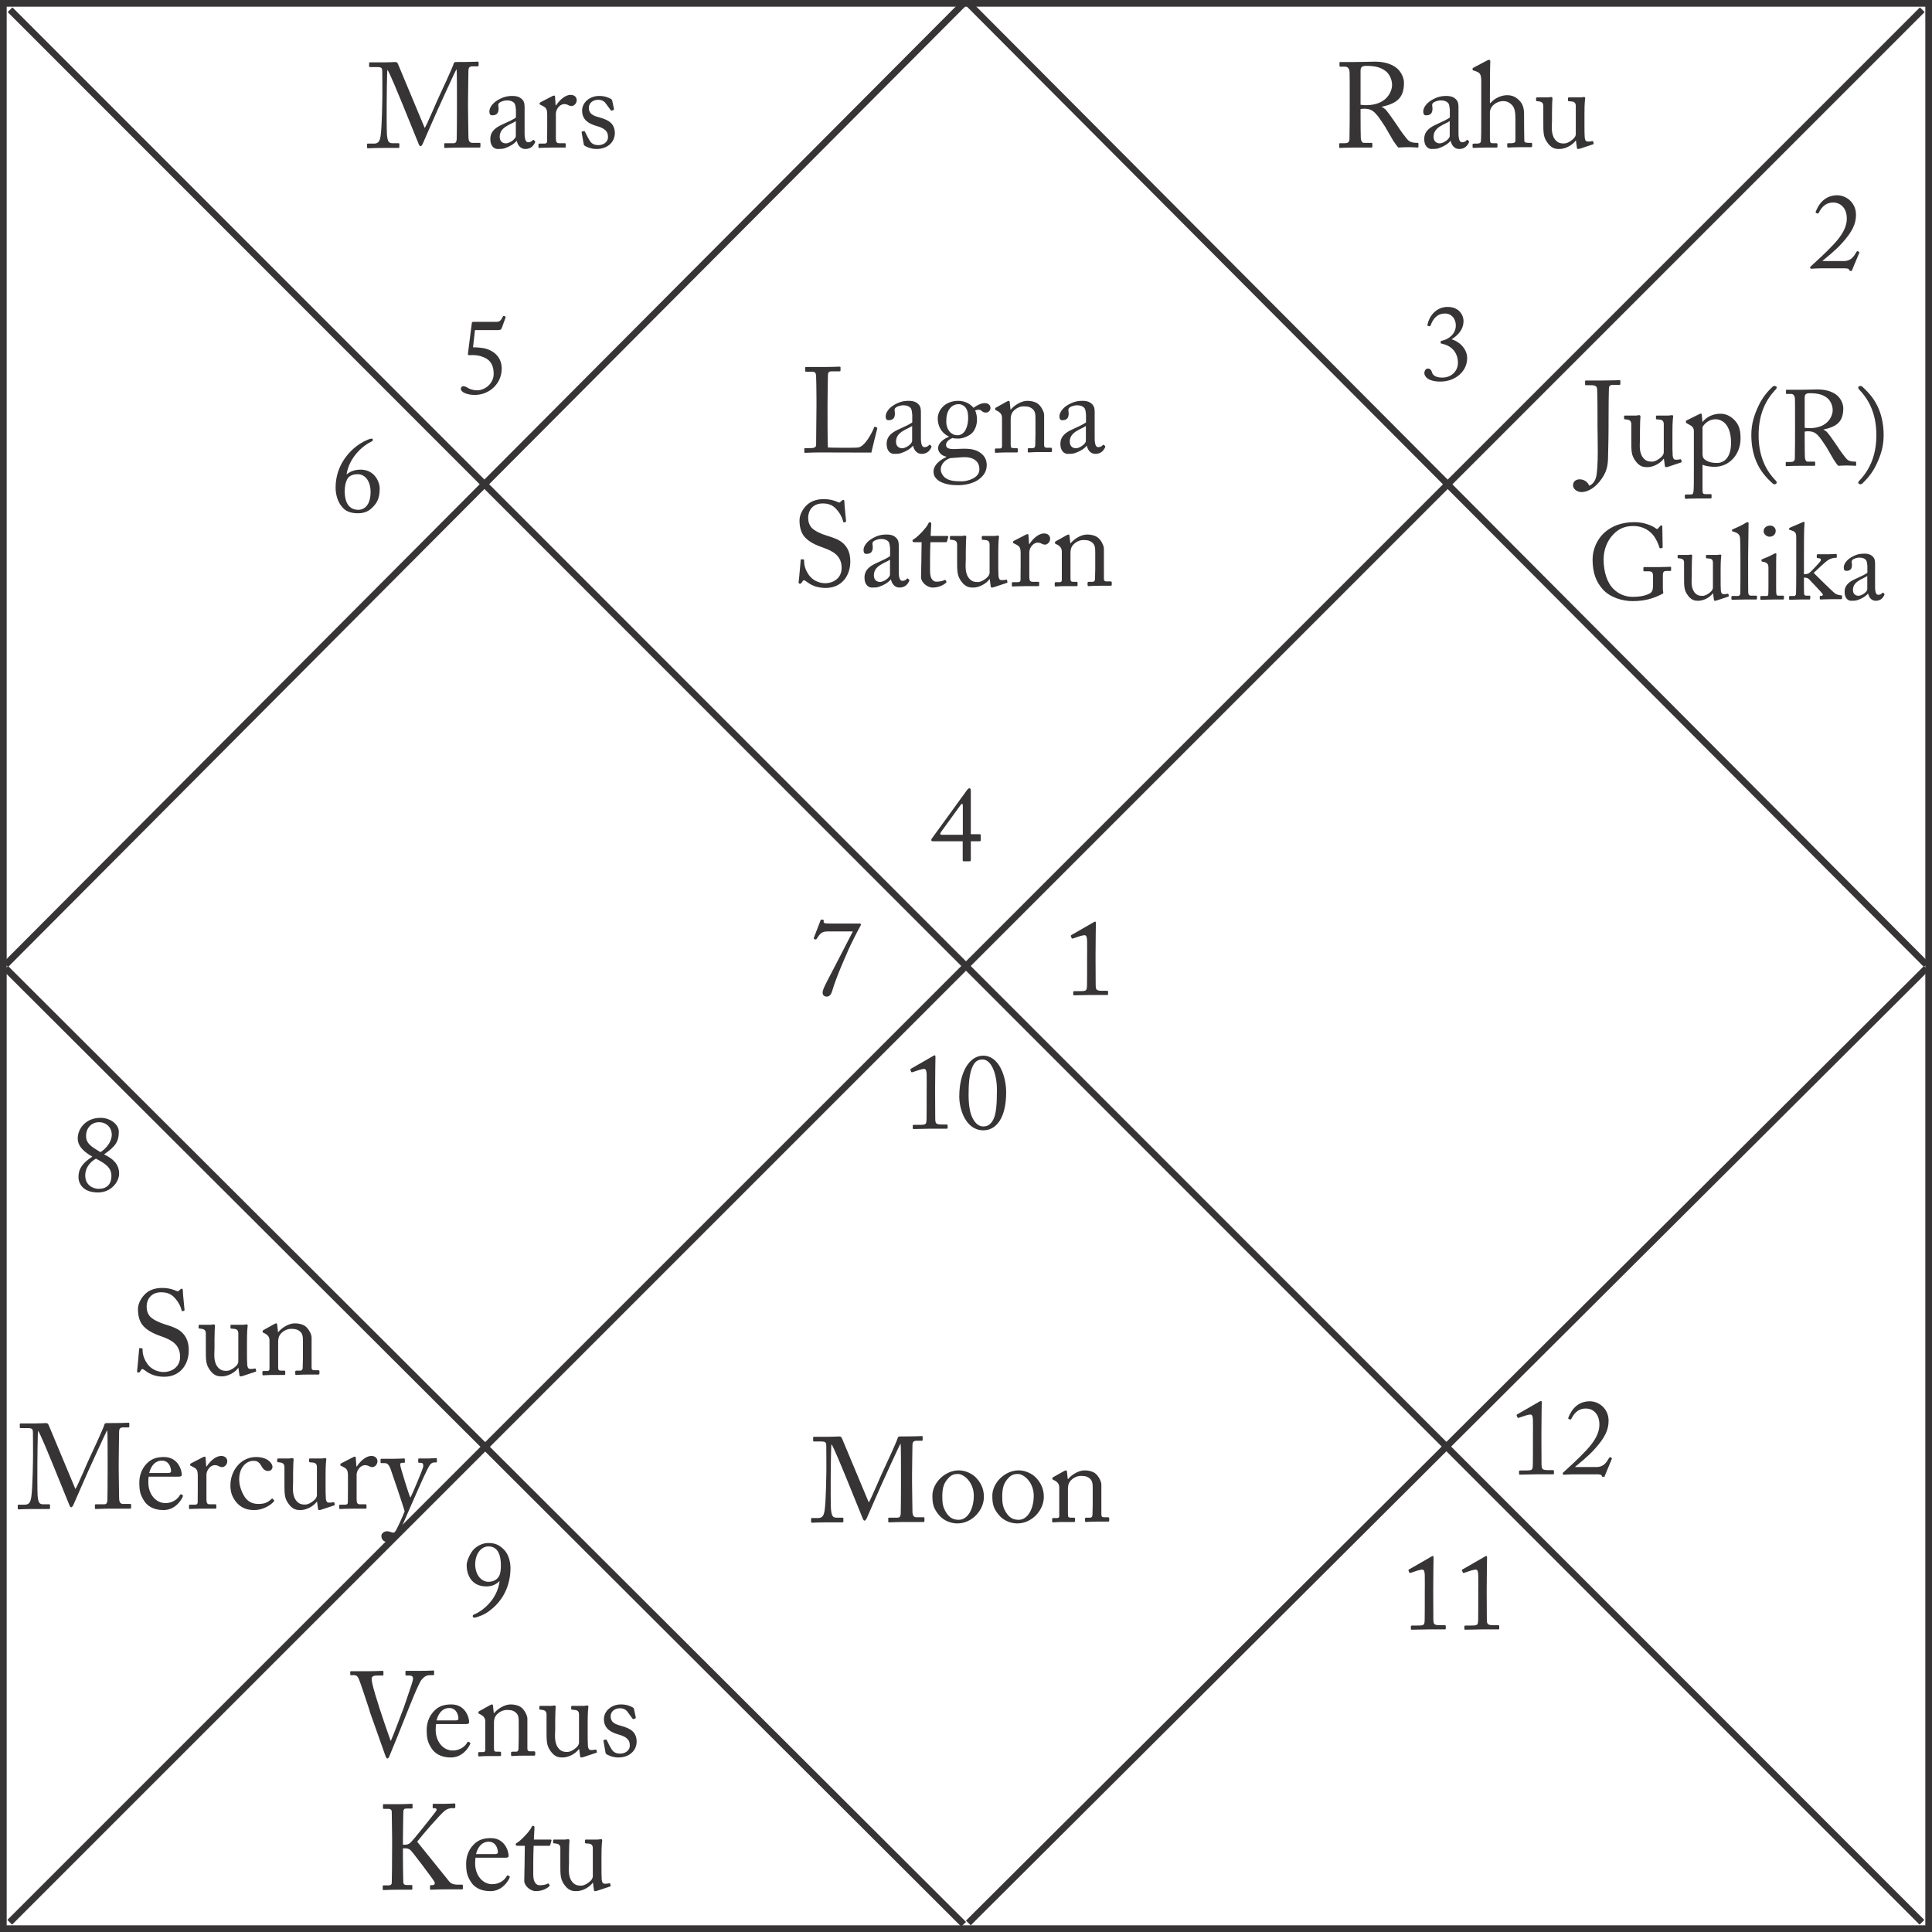
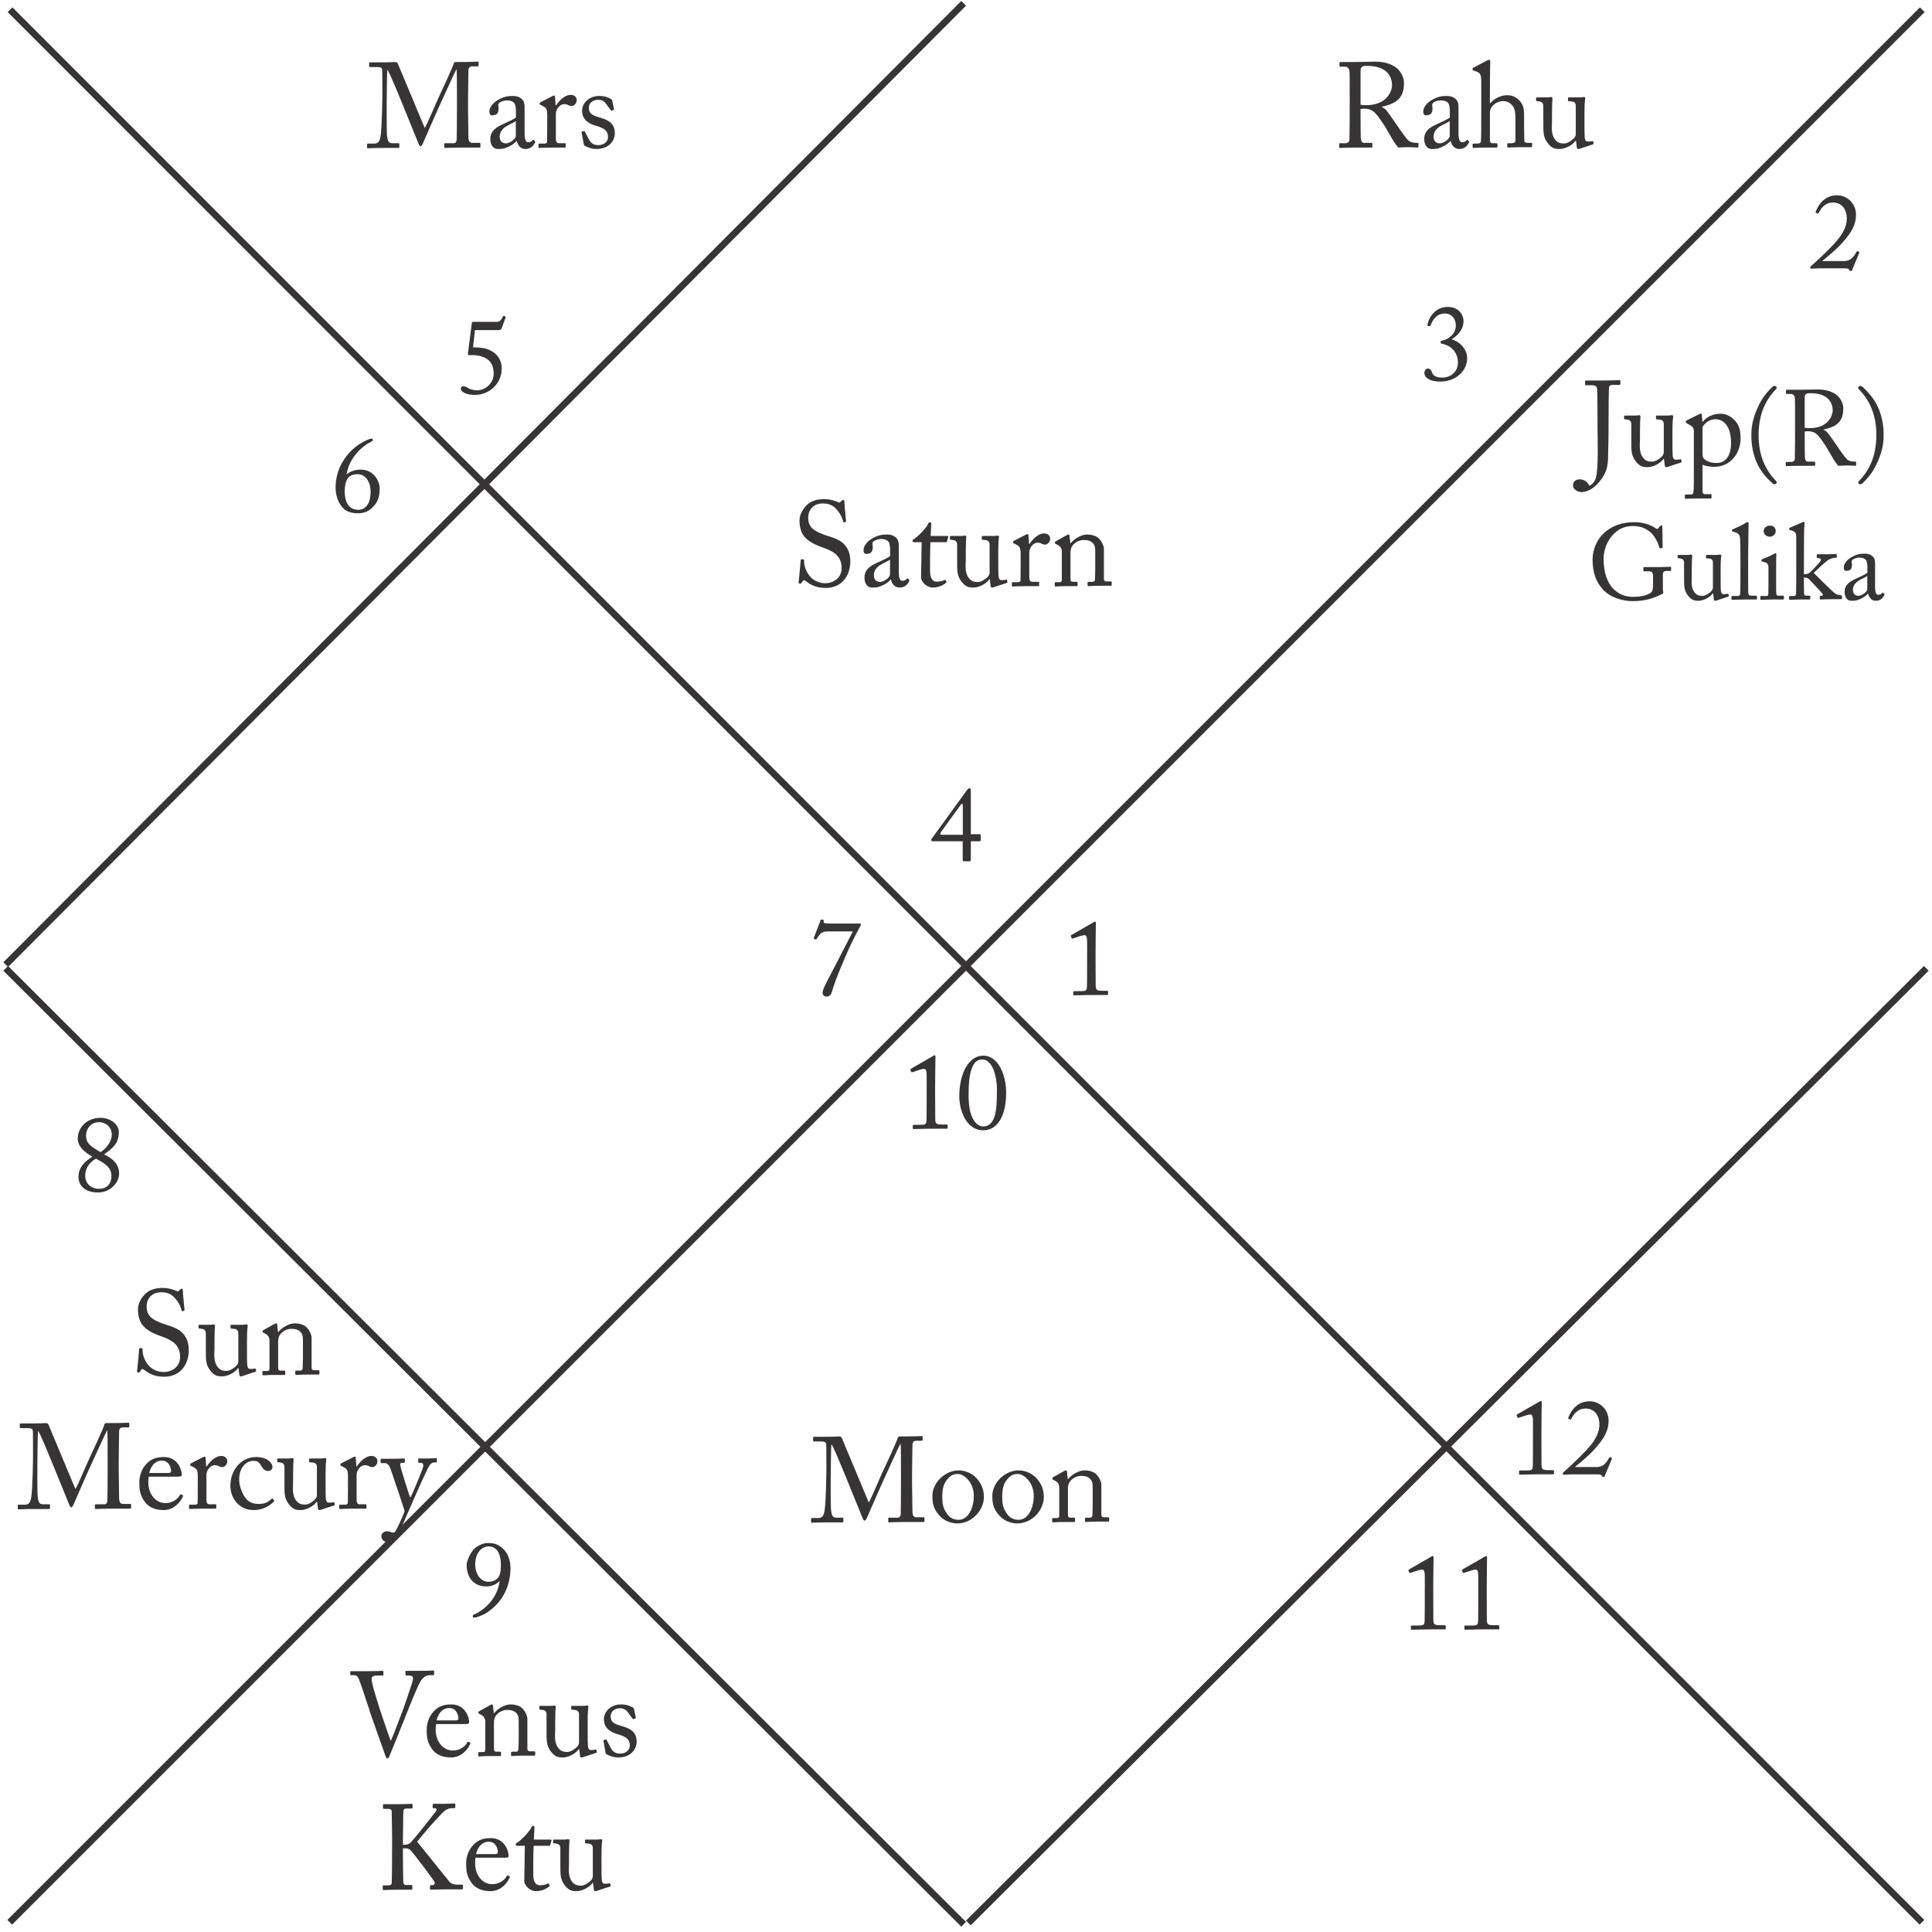
<svg xmlns="http://www.w3.org/2000/svg" xml:space="preserve" width="602px" height="602px" version="1.1" style="shape-rendering:geometricPrecision; text-rendering:geometricPrecision; image-rendering:optimizeQuality; fill-rule:evenodd; clip-rule:evenodd" viewBox="0 0 4921070 4921070">
  <defs>
    <style type="text/css">
   
    .str0 {stroke:#373435;stroke-width:17030}
    .fil0 {fill:none;fill-rule:nonzero}
    .fil1 {fill:#373435;fill-rule:nonzero}
   
  </style>
  </defs>
  <g id="Layer_x0020_1">
    <g id="_2629139060608">
-       <polygon class="fil0 str0" points="8510,4912560 4912560,4912560 4912560,8510 8510,8510 " />
      <line class="fil0 str0" x1="25610" y1="24760" x2="4895460" y2="4896310" />
      <line class="fil0 str0" x1="24760" y1="4896310" x2="4896320" y2="24750" />
      <line class="fil0 str0" x1="14550" y1="2457030" x2="2454510" y2="8510" />
      <line class="fil0 str0" x1="14530" y1="2466570" x2="2454530" y2="4901420" />
      <line class="fil0 str0" x1="2466540" y1="4898020" x2="4906540" y2="2466560" />
-       <line class="fil0 str0" x1="2466570" y1="8510" x2="4906530" y2="2457030" />
      <path class="fil1" d="M2469050 2193820c3240,0 3780,-850 3780,-3790l0 -47190 21010 0c3550,0 4320,-1080 4320,-2700l0 -13050c0,-1620 -1310,-2240 -3240,-2240l-22090 0 0 -108970c0,-6260 -1080,-8110 -3550,-8110 -2160,0 -4320,2160 -5950,4330l-88580 122020c-1850,2780 -2700,3860 -2700,5480 0,2160 1620,3240 4090,3240l76000 0 0 47960c0,2470 850,3020 3320,3020l13590 0zm-16600 -67580l-53450 0c-4860,0 -5170,-2700 -1850,-7340l50120 -69190c2400,-3560 5180,-2710 5180,1620l0 74910z" />
      <path class="fil1" d="M2113520 2352350c-13910,0 -16070,-1320 -15530,-5180 540,-4090 -540,-4860 -3550,-4860 -3240,0 -3550,230 -4320,1930l-16920 43860c-850,2400 -850,2710 1620,4020 1940,1160 3790,1390 5180,-540 7880,-11660 11430,-19080 27800,-19080l64560 0c-15520,30820 -62940,121250 -67570,130520 -3550,7410 -9500,18540 -9500,25330 0,6030 3780,10120 10580,10120 4940,0 10350,-2700 13670,-13900 11120,-37610 34060,-87970 36760,-94300 10890,-26950 32980,-67810 34600,-70510 1620,-2780 1930,-3550 1930,-4940 0,-1620 -1390,-2470 -2780,-2470l-76530 0z" />
      <path class="fil1" d="M2769000 2445790c0,4950 0,60010 -230,63490 -550,14440 -1090,15290 -18850,15290l-12510 0c-2160,0 -3780,310 -3780,1620l0 6800c0,1690 770,2240 2160,2240 1390,0 39770,-850 42240,-850 2400,0 39470,0 41940,0 1930,0 2470,-550 2470,-2170l0 -6250c0,-1390 -850,-2240 -2780,-2240l-9810 0c-17680,0 -18770,-1860 -19000,-16070 0,-3550 -310,-61240 -310,-64560l0 -11430c0,-35140 850,-77920 850,-80390 0,-2170 -310,-3790 -1930,-3790 -1390,0 -2470,850 -3860,1620l-56380 32440c-1850,1080 -2160,2160 -1620,3240l2160 4950c550,1080 1630,1080 2790,770l19070 -6260c4330,-1310 8420,-2160 10890,-2160 5170,0 6260,6020 6490,15290 310,21470 0,34290 0,37840l0 10580z" />
      <path class="fil1" d="M2360320 2786350c0,4950 0,60010 -230,63490 -540,14440 -1080,15290 -18840,15290l-12520 0c-2160,0 -3780,310 -3780,1620l0 6800c0,1700 770,2240 2160,2240 1390,0 39780,-850 42250,-850 2390,0 39460,0 41930,0 1930,0 2470,-540 2470,-2170l0 -6250c0,-1390 -850,-2240 -2780,-2240l-9810 0c-17680,0 -18760,-1850 -18990,-16070 0,-3550 -310,-61240 -310,-64560l0 -11430c0,-35140 850,-77920 850,-80390 0,-2170 -310,-3790 -1930,-3790 -1390,0 -2470,850 -3870,1620l-56370 32440c-1860,1080 -2160,2160 -1620,3240l2160 4950c540,1080 1620,1080 2780,770l19070 -6260c4330,-1310 8420,-2160 10890,-2160 5180,0 6260,6020 6490,15290 310,21470 0,34290 0,37840l0 10580zm144190 92680c35140,0 58310,-34370 58310,-96690 0,-41470 -18540,-93450 -58620,-93450 -34830,0 -60780,41940 -60780,104340 0,32970 16910,85800 61090,85800zm230 -9810c-9500,0 -19850,-5170 -28340,-23170 -5950,-12510 -9270,-31580 -9270,-57460 0,-22620 1080,-54520 10890,-73600 6330,-12270 13900,-16290 24560,-16290 23170,0 36760,37530 36760,77610 0,39780 -2470,60480 -8420,73530 -7340,16140 -17760,19380 -26180,19380z" />
      <path class="fil1" d="M3668940 971900c36760,0 68110,-24790 68110,-59930 0,-24020 -21310,-43100 -39770,-47730 14130,-8650 30510,-23400 30510,-46800 0,-13900 -10660,-35680 -40320,-35680 -30810,0 -47420,25330 -51280,44100 -540,2470 -230,3780 310,4090l4870 1080c1080,310 1930,-540 2780,-2700 5710,-15520 16060,-29730 36220,-29730 17140,0 27800,13120 27800,30500 0,21010 -17990,35450 -35450,38690 -2470,540 -3240,1080 -3240,3860 0,3790 0,2940 4860,4100 22090,5170 39240,21240 39240,48730 0,19070 -14990,37300 -40010,37300 -19070,0 -24020,-8110 -25330,-11120 -620,-1390 -2240,-11970 -11200,-11970 -4630,0 -9030,4560 -9030,11660 0,7960 8720,21550 40930,21550z" />
      <path class="fil1" d="M1209810 840840l56690 0c8420,0 9810,-1080 11660,-5410l9810 -27260c540,-1620 -780,-1930 -3790,-3320 -1620,-540 -2470,-230 -3240,1390 -4630,8960 -7110,13590 -16680,13590l-58230 0c-3560,0 -4100,1160 -4400,4410l-9810 76840c-230,1620 0,2390 1390,3010 1850,1080 3240,770 4860,540 7110,-540 20700,-540 35450,5950 17690,7640 23940,22630 23940,41700 0,23940 -21240,41940 -42470,41940 -8190,0 -17460,-2710 -21550,-5180 -4090,-2470 -8730,-5400 -13590,-5400 -3560,0 -6030,3240 -6030,7020 0,7960 15290,15300 35450,15300 37070,0 68890,-28660 68660,-67580 0,-24480 -15290,-43560 -41940,-50660 -6020,-1620 -24250,-3550 -31120,-3010l4940 -43870z" />
      <path class="fil1" d="M3629110 4061680c0,4940 0,60000 -240,63480 -540,14440 -1080,15290 -18840,15290l-12510 0c-2160,0 -3780,310 -3780,1620l0 6800c0,1700 770,2240 2160,2240 1390,0 39770,-850 42240,-850 2400,0 39470,0 41940,0 1930,0 2470,-540 2470,-2170l0 -6250c0,-1390 -850,-2240 -2780,-2240l-9810 0c-17690,0 -18770,-1850 -19000,-16060 0,-3560 -310,-61250 -310,-64570l0 -11430c0,-35140 850,-77920 850,-80390 0,-2170 -310,-3790 -1930,-3790 -1390,0 -2470,850 -3860,1620l-56380 32440c-1850,1080 -2160,2160 -1620,3240l2160 4950c540,1080 1630,1080 2780,770l19080 -6260c4320,-1310 8420,-2160 10890,-2160 5170,0 6250,6030 6490,15290 310,21470 0,34290 0,37850l0 10580zm136230 0c0,4940 0,60000 -230,63480 -540,14440 -1080,15290 -18850,15290l-12510 0c-2160,0 -3780,310 -3780,1620l0 6800c0,1700 770,2240 2160,2240 1390,0 39770,-850 42240,-850 2400,0 39470,0 41940,0 1930,0 2470,-540 2470,-2170l0 -6250c0,-1390 -850,-2240 -2780,-2240l-9810 0c-17680,0 -18760,-1850 -19000,-16060 0,-3560 -300,-61250 -300,-64570l0 -11430c0,-35140 840,-77920 840,-80390 0,-2170 -300,-3790 -1930,-3790 -1390,0 -2470,850 -3860,1620l-56370 32440c-1860,1080 -2170,2160 -1630,3240l2170 4950c540,1080 1620,1080 2780,770l19070 -6260c4330,-1310 8420,-2160 10890,-2160 5180,0 6260,6030 6490,15290 310,21470 0,34290 0,37850l0 10580z" />
      <path class="fil1" d="M911530 1307350c17150,0 28580,-5480 38700,-16370 9490,-9810 16910,-21470 16910,-46880 0,-17680 -14210,-47880 -48270,-47880 -15750,0 -27490,4860 -36220,12510 6800,-44720 42790,-74680 64560,-84490 1630,-770 2470,-2160 2470,-4320 0,-1930 -1620,-2710 -3240,-2710 -1930,0 -5790,1090 -10120,2940 -12280,4940 -26950,13900 -40080,26490 -28800,28030 -41390,61550 -41390,95610 0,14130 3860,35370 17450,50120 8190,9810 21010,14980 39230,14980zm1630 -8730c-32980,0 -35140,-33740 -35140,-47650 0,-11500 2160,-22620 6020,-29730 3240,-6790 10890,-13360 26950,-13360 21010,0 32980,20470 32980,44720 0,43010 -24790,46020 -30810,46020z" />
-       <path class="fil1" d="M2079690 1032270c0,18680 -960,95050 -960,100870 0,4000 -1820,8260 -13120,8260l-14770 0c-1820,0 -2080,600 -2080,2170l0 7640c0,1570 260,2180 2430,2180 4000,0 15030,-960 39190,-960 32840,0 121110,350 129100,350 1830,-8340 14080,-58910 14950,-61080 350,-1830 350,-2090 -610,-2690l-4870 -1830c-1210,-610 -1820,0 -2430,1220 -4340,11900 -22670,48740 -40750,51430 -9550,1220 -70200,610 -76970,0 -960,-12510 -960,-78710 -960,-83930l0 -26410c0,-21460 960,-67680 960,-71680 0,-8860 1210,-11990 10770,-11990l18330 0c2430,0 3040,-870 3040,-2430l0 -7040c0,-1560 -260,-2430 -2690,-2430 -2780,0 -15640,870 -45350,870 -25460,0 -36490,0 -39880,0 -1830,0 -2180,610 -2180,2170l0 6780c0,1480 350,3040 2180,3040l14420 0c9210,0 10690,3040 11290,11030 350,5480 960,37970 960,57610l0 16850zm265980 65600l0 -46920c0,-8250 -260,-15290 -6690,-21720 -4350,-4000 -10170,-8250 -24500,-8250 -13820,0 -24590,3040 -37450,10680 -12600,7390 -21110,19030 -21110,28850 0,7040 2430,9820 7290,9820 12600,0 16250,-6780 16250,-17550 0,-5480 -2690,-10080 1570,-14080 4250,-4000 13810,-6430 19890,-6430 8950,0 15030,2780 18420,6780 3390,4000 3650,11900 4260,17110l0 19640c-4870,4260 -20850,11640 -34580,17810 -24240,10690 -30670,22940 -30670,37100 0,19290 11030,25370 18420,25370 6690,0 12250,0 18070,-1830 13730,-4600 23890,-11030 30320,-18670l610 0c2780,12590 10770,20500 21810,20500 15550,0 21370,-10430 23890,-15030 1830,-3040 1220,-4520 260,-5470l-3040 -2440c-1220,-950 -1820,-350 -3040,1220 -1560,2170 -5820,4600 -10770,4600 -5480,0 -9210,-5560 -9210,-23020l0 -18070zm-22330 24850c0,8250 -16250,19020 -25110,19020 -9210,0 -15990,-5560 -15990,-16940 0,-25370 30060,-31540 41100,-39790l0 37710zm117030 113120c26060,0 44480,-8600 52390,-14420 15380,-11390 20590,-23290 20590,-37710 -350,-7390 -1820,-19640 -15030,-29460 -12250,-9470 -27630,-12250 -52740,-11030 -20500,1220 -35880,2170 -35880,-10430 0,-8600 10160,-14680 16250,-17110 4600,1220 8940,1480 15630,1480 10170,0 27630,-6430 35540,-15300 7990,-9470 11380,-21190 11380,-33100 0,-10420 -2170,-17200 -4600,-23280 3990,-1830 7640,-1830 9810,-1830 2440,0 4610,1480 6430,2700 2440,2170 5480,4600 10690,4600 7120,0 11990,-5470 11990,-11290 610,-6170 -4260,-12860 -14420,-12860 -10080,0 -20510,6080 -28760,11900 -3130,-3650 -15380,-17720 -38660,-17720 -34670,0 -52390,24500 -52390,44390 0,27290 16500,41360 28490,46570l0 610c-10770,4000 -27620,14420 -27620,29190 0,9130 7730,18680 20590,21380l0 1300c-14770,6430 -32240,19550 -32240,36750 0,10080 4610,18070 15640,24850 14770,8250 32240,9820 46920,9820zm-1830 -127200c-7380,0 -12850,-2520 -18420,-7730 -6420,-6690 -9810,-16250 -9810,-26670 0,-11650 1210,-25720 11030,-36150 7390,-7380 14770,-8600 21810,-8600 4600,0 10690,2780 14680,6780 5560,6170 8260,14070 8260,27540 0,19370 -6690,44830 -27550,44830zm12600 117380c-21810,0 -32840,-1560 -42920,-8600 -6170,-4260 -11990,-13470 -11990,-21200 0,-16510 15030,-26930 24500,-29370l29460 -2170c30670,-2170 44390,11640 44390,29710 1570,23640 -32140,31630 -43440,31630zm208350 -169250c0,-7640 -7650,-22930 -16860,-29100 -7300,-4870 -16850,-6690 -25980,-6690 -15370,0 -33100,11290 -42050,22330l-610 0 -2080 -18680c-350,-2440 -960,-3650 -2520,-3650 -1220,0 -3040,870 -5470,2080l-26420 14770c-1470,610 -2690,1480 -2690,3040l0 1570c0,870 260,1820 2430,2690l2440 1220c7640,3730 12590,8950 12590,18160l0 71670c0,5220 -2170,6170 -6170,6170l-8860 0c-2430,0 -3040,870 -3040,2700l0 5560c0,1820 610,2780 2090,2780 1820,0 11640,-960 27280,-960 16250,0 24500,0 26670,0 1570,0 2170,-960 2170,-2780l0 -5210c0,-2090 -600,-3040 -3040,-3040l-7730 0c-6430,0 -7300,-1830 -7300,-10080l0 -63510c0,-5820 870,-14080 7040,-20860 9210,-9730 19900,-11900 24850,-11900 7640,0 14940,0 22330,5480 8860,6420 8860,15370 8860,27620l0 40490c0,7910 -260,17730 -610,25720 -260,5470 -2690,7040 -6080,7040l-8860 0c-3130,0 -4000,600 -4000,2780l0 4860c0,2430 610,3390 2430,3390 2170,0 11910,-960 27540,-960 17470,0 27020,0 29200,0 1820,0 2430,-1210 2430,-3300l0 -4950c0,-1820 -610,-2780 -3390,-2780l-9820 0c-3990,0 -6770,-1480 -6770,-6430l0 -77240zm128760 41100l0 -46920c0,-8250 -260,-15290 -6690,-21720 -4350,-4000 -10170,-8250 -24500,-8250 -13820,0 -24590,3040 -37450,10680 -12600,7390 -21110,19030 -21110,28850 0,7040 2430,9820 7290,9820 12600,0 16250,-6780 16250,-17550 0,-5480 -2690,-10080 1570,-14080 4250,-4000 13810,-6430 19890,-6430 8950,0 15030,2780 18420,6780 3390,4000 3650,11900 4260,17110l0 19640c-4870,4260 -20850,11640 -34580,17810 -24240,10690 -30670,22940 -30670,37100 0,19290 11030,25370 18420,25370 6690,0 12250,0 18070,-1830 13730,-4600 23890,-11030 30320,-18670l610 0c2780,12590 10770,20500 21810,20500 15550,0 21370,-10430 23890,-15030 1830,-3040 1220,-4520 260,-5470l-3040 -2440c-1220,-950 -1820,-350 -3040,1220 -1560,2170 -5820,4600 -10770,4600 -5480,0 -9210,-5560 -9210,-23020l0 -18070zm-22330 24850c0,8250 -16250,19020 -25110,19020 -9210,0 -15990,-5560 -15990,-16940 0,-25370 30060,-31540 41100,-39790l0 37710z" />
      <path class="fil1" d="M2103270 1497560c40490,0 62560,-30930 62560,-67160 0,-20250 -5560,-32150 -13470,-41620 -11030,-13550 -28230,-18770 -49350,-25460 -8950,-2780 -26060,-9550 -35010,-18420 -7650,-7990 -9470,-18070 -9470,-26670 0,-15640 9820,-35880 37100,-35880 14420,0 25110,4340 33360,13200 12600,13210 16600,25110 19030,34060 350,870 950,1220 1820,870l3740 -870c1220,-340 1480,-950 1480,-2520 -260,-6690 -4260,-37960 -4260,-48650 0,-2780 -960,-5210 -2430,-5210 -1570,0 -2520,600 -4000,1820l-4000 3650c-1560,1560 -3040,1820 -5820,350 -5210,-2520 -18680,-7740 -36140,-7740 -16600,0 -31890,4350 -42920,14770 -9560,8870 -19030,23900 -19030,39190 0,20240 5210,34660 15290,44740 13210,13820 35280,21460 44830,24850 24500,8600 47180,20250 47180,51780 0,27630 -23280,38930 -41700,38930 -16860,0 -33710,-8260 -42920,-22680 -10080,-15640 -10690,-25720 -11040,-35530 0,-1830 -600,-2440 -1820,-2440l-4610 -340c-1210,0 -1820,0 -2170,1820 -870,8950 -3990,47870 -5210,55520 -610,3390 950,4860 2780,4860 2170,0 3650,-260 5560,-3650 1820,-3040 3040,-5210 4870,-5210 1560,0 3380,960 7030,3650 12250,9560 27280,15990 48740,15990zm186010 -59170l0 -46920c0,-8250 -260,-15290 -6690,-21720 -4340,-3990 -10170,-8250 -24500,-8250 -13820,0 -24590,3040 -37450,10690 -12600,7380 -21110,19020 -21110,28840 0,7040 2430,9820 7300,9820 12600,0 16250,-6780 16250,-17550 0,-5480 -2700,-10080 1560,-14080 4260,-3990 13810,-6430 19900,-6430 8940,0 15030,2780 18410,6780 3390,4000 3650,11900 4260,17120l0 19630c-4860,4260 -20850,11640 -34580,17810 -24240,10690 -30670,22940 -30670,37100 0,19290 11040,25370 18420,25370 6690,0 12250,0 18070,-1820 13730,-4610 23900,-11040 30330,-18680l600 0c2780,12600 10780,20500 21810,20500 15550,0 21370,-10420 23890,-15030 1830,-3040 1220,-4520 260,-5470l-3040 -2440c-1210,-950 -1820,-340 -3040,1220 -1560,2170 -5820,4610 -10770,4610 -5470,0 -9210,-5570 -9210,-23030l0 -18070zm-22330 24850c0,8250 -16250,19030 -25110,19030 -9210,0 -15980,-5560 -15980,-16950 0,-25370 30060,-31530 41090,-39790l0 37710zm102000 -39270c0,-14080 350,-28760 960,-42920l39530 0c1820,0 2430,-870 2780,-2440l3040 -10680c610,-1220 -350,-2780 -2170,-2780l-42580 0 1480 -30320c0,-2520 -610,-4610 -3040,-4610 -1820,0 -3390,610 -4260,3040 -3990,10430 -27620,34320 -34920,38660 -3740,2090 -5560,3050 -5560,5480 0,2430 1820,3650 4600,3650l18680 0c-260,12940 -610,33450 -610,38920l0 6780c0,4250 -870,31280 -870,43790 0,11730 14690,26060 29720,26060 18330,0 30930,-9210 33970,-12250 950,-870 1560,-2080 610,-3390l-1480 -2690c-960,-1220 -2170,-1560 -3740,-610 -4250,2690 -13120,3910 -20150,3910 -5560,0 -15990,-3910 -15990,-26930l0 -30670zm173770 -15900c0,-30060 1560,-38060 1820,-40750 350,-1560 -870,-3130 -2690,-3130 -960,0 -2170,350 -3740,350 -1480,260 -3040,610 -5210,610l-28500 0c-3040,0 -3650,260 -3650,2780l0 5210c0,1480 1480,2090 6690,2090 7730,600 12600,2170 13210,10770l0 72890c0,2780 -1830,6780 -3040,8350 -5820,7290 -18070,15290 -26420,15290 -8250,0 -16850,-610 -24500,-11650 -9810,-14070 -6690,-33710 -6690,-45960l0 -21800c0,-18080 870,-32500 1220,-35190 260,-2170 -1220,-3740 -3390,-3740 -950,0 -2170,350 -3390,350 -1210,260 -2430,610 -4250,610l-27280 0c-2790,0 -3390,610 -3390,2430l0 5560c0,1480 1560,1830 6770,2090 7040,950 11300,3120 11650,11640l0 35620c0,33710 -610,43790 11900,60040 10160,13200 20240,14070 28840,14070 15300,0 33110,-9470 41710,-21460l610 0 2430 17810c260,3040 1480,3650 2780,3650 2430,0 4260,-610 6080,-1220l32230 -10680c1220,-350 1830,-960 1480,-2780l-870 -4000c-350,-1210 -1210,-1820 -3730,-1210 -3650,950 -8260,950 -10080,950 -3650,0 -7040,-1300 -8000,-10770 -600,-6430 -600,-21460 -600,-36150l0 -22670zm56990 32140c0,15990 0,26680 -260,36840 0,3910 -2170,5820 -6780,5820l-11990 0c-2690,0 -3300,610 -3300,2700l0 5210c0,2520 610,3130 1830,3130 1820,0 14680,-960 33710,-960 16510,0 30670,0 32490,0 1220,0 1480,-950 1480,-2780l0 -5470c0,-1830 -260,-2780 -2090,-2780l-14420 0c-6430,0 -8600,-3040 -8600,-12600l0 -64290c0,-960 1220,-6520 3040,-9820 5210,-9820 13210,-12950 18160,-12950 3910,0 7640,960 10080,2520 2430,1220 5560,2440 8860,2440 5560,0 12940,-6170 12940,-15030 0,-7040 -5210,-13470 -15630,-13470 -13210,0 -27630,12510 -36840,26670l-1220 0 -1480 -21200c0,-1820 -340,-3650 -2170,-3650 -1210,0 -2430,350 -4340,1220l-30320 15640c-1830,950 -2440,1560 -2440,2780l0 1820c0,1220 610,1570 2440,2180l5820 3040c8600,4600 11030,7640 11030,23280l0 29710zm212080 -42920c0,-7640 -7640,-22930 -16850,-29100 -7300,-4870 -16860,-6690 -25980,-6690 -15380,0 -33100,11290 -42050,22330l-610 0 -2090 -18680c-340,-2430 -950,-3650 -2520,-3650 -1210,0 -3040,870 -5470,2080l-26410 14770c-1480,610 -2690,1480 -2690,3040l0 1570c0,870 260,1820 2430,2690l2430 1220c7650,3730 12600,8950 12600,18160l0 71680c0,5210 -2170,6160 -6170,6160l-8860 0c-2430,0 -3040,870 -3040,2700l0 5560c0,1820 610,2780 2080,2780 1830,0 11640,-960 27280,-960 16250,0 24500,0 26680,0 1560,0 2170,-950 2170,-2780l0 -5210c0,-2090 -610,-3040 -3040,-3040l-7740 0c-6420,0 -7290,-1830 -7290,-10080l0 -63510c0,-5820 870,-14080 7030,-20850 9210,-9730 19900,-11910 24850,-11910 7650,0 14950,0 22330,5480 8860,6430 8860,15380 8860,27630l0 40480c0,7910 -260,17730 -600,25720 -270,5470 -2700,7040 -6090,7040l-8860 0c-3130,0 -3990,610 -3990,2780l0 4860c0,2440 600,3390 2430,3390 2170,0 11900,-950 27540,-950 17460,0 27020,0 29190,0 1830,0 2430,-1220 2430,-3300l0 -4960c0,-1820 -600,-2780 -3380,-2780l-9820 0c-4000,0 -6780,-1470 -6780,-6430l0 -77240z" />
      <path class="fil1" d="M4695260 683450c8190,0 13360,310 14980,3780 1090,2470 1090,2780 3560,2780 4940,0 2700,0 4090,-3010l17690 -42480c1080,-1690 0,-2780 -2170,-3860 -2700,-1390 -3550,-1080 -4860,1390 -6030,10040 -13130,22860 -31670,22860l-55290 0c12050,-10580 33520,-26410 52050,-47650 24560,-27570 33830,-47180 33830,-70280 0,-30810 -24790,-49580 -47730,-49580 -36760,0 -50120,30200 -54450,40860 -1080,2390 -850,3240 0,3780l3790 1620c1390,850 2160,540 3240,-1310 4630,-8190 13360,-26180 36530,-26490 19620,-230 34370,14210 35140,38460 850,23710 -11740,44640 -33520,68120 -21780,23400 -45720,44400 -58540,56370 -1390,1390 -1620,2170 -850,4100 850,1620 1620,1620 3010,1620 1090,0 4330,-230 8420,-540 4100,-230 9040,-540 13670,-540l59080 0z" />
      <path class="fil1" d="M3904620 3666700c0,4940 0,60000 -230,63480 -540,14440 -1080,15290 -18840,15290l-12520 0c-2160,0 -3780,310 -3780,1620l0 6800c0,1700 770,2240 2160,2240 1390,0 39780,-850 42250,-850 2390,0 39460,0 41930,0 1930,0 2470,-540 2470,-2160l0 -6260c0,-1390 -850,-2240 -2780,-2240l-9810 0c-17680,0 -18760,-1850 -18990,-16060 0,-3550 -310,-61240 -310,-64570l0 -11430c0,-35130 850,-77920 850,-80390 0,-2160 -310,-3790 -1930,-3790 -1390,0 -2470,850 -3870,1630l-56370 32430c-1860,1080 -2160,2170 -1620,3250l2160 4940c540,1080 1620,1080 2780,770l19070 -6250c4330,-1320 8420,-2170 10890,-2170 5180,0 6260,6030 6490,15290 310,21470 0,34290 0,37850l0 10580zm160480 88580c8190,0 13360,310 14980,3780 1090,2470 1090,2780 3560,2780 4940,0 2700,0 4090,-3010l17690 -42470c1080,-1700 0,-2780 -2170,-3870 -2700,-1390 -3550,-1080 -4860,1390 -6030,10040 -13130,22860 -31670,22860l-55290 0c12050,-10580 33520,-26410 52050,-47650 24560,-27570 33830,-47180 33830,-70270 0,-30820 -24790,-49590 -47730,-49590 -36760,0 -50120,30200 -54450,40860 -1080,2390 -850,3240 0,3780l3790 1620c1390,850 2160,550 3240,-1310 4630,-8180 13360,-26180 36530,-26490 19620,-230 34370,14210 35140,38460 850,23710 -11740,44640 -33520,68120 -21780,23400 -45720,44400 -58540,56380 -1390,1390 -1620,2160 -850,4090 850,1620 1620,1620 3010,1620 1090,0 4330,-230 8420,-540 4100,-230 9040,-540 13670,-540l59080 0z" />
      <path class="fil1" d="M249740 3037390c32980,0 53670,-26720 53670,-47960 0,-24790 -16600,-38690 -38380,-49040 28880,-20160 37610,-32130 37610,-58000 0,-18000 -21240,-35140 -46340,-35140 -38690,0 -58300,28570 -58300,52280 0,20930 16910,35140 37300,46570 -23090,14990 -35370,28890 -35370,52290 0,17450 12510,39000 49810,39000zm1700 -9270c-15830,0 -34370,-10350 -34370,-34060 0,-17140 9810,-32970 27260,-42780 21550,11430 39470,21540 39470,43630 0,22550 -12750,33210 -32360,33210zm540 -169750c18770,0 33520,13670 32670,33520 -1080,18220 -15290,34360 -28580,42780 -24020,-14210 -36840,-22080 -36840,-41700 0,-19080 13360,-34600 32750,-34600z" />
      <path class="fil1" d="M1243400 3930230c-11430,0 -24020,4870 -34600,14130 -10350,8960 -20160,31590 -20160,41940 0,25870 12820,54520 50350,54520 16150,0 25950,-6560 33290,-13360l230 540c-5940,45490 -42170,75220 -65870,84720 -1390,540 -2480,1930 -2480,3870 0,2700 1930,3780 4100,3780 1850,0 5710,-1080 8420,-1930 14980,-4870 25640,-10890 39230,-22860 32120,-28340 44400,-65950 44400,-102480 0,-8420 -2470,-29970 -14670,-43870 -12280,-13280 -22940,-19000 -42240,-19000zm770 8650c24790,0 31660,23710 31660,47730 0,11120 -850,20160 -4090,26950 -3550,7110 -11740,15520 -27570,15520 -18460,0 -33750,-18530 -33750,-44090 0,-30590 17690,-46110 33750,-46110z" />
      <path class="fil1" d="M892120 4264790c0,1210 260,2080 1480,2080l7990 0c6430,0 9560,3130 12600,10170 4000,9210 18330,53600 25720,75410l3040 10430c3990,11030 28840,80890 38660,109040 1560,3990 2780,7120 5210,7120 1570,0 3040,-1560 4260,-4000 1560,-3120 41100,-100520 44740,-110680 5220,-12860 29800,-75680 37710,-85500 5820,-7030 11640,-11990 21810,-11990l8250 0c1830,0 2170,-870 2170,-2080l0 -7730c0,-1480 -340,-2090 -2170,-2090 -2780,0 -10420,870 -32840,870 -19290,0 -33360,0 -36140,0 -1480,0 -1830,610 -1830,2170l0 7040c0,1820 350,2780 1570,2780l7900 0c7740,0 9820,3390 9820,7040 0,4250 -1820,9810 -4260,17460 -4600,13470 -16240,48740 -19280,56990 -2520,7040 -26420,70210 -32850,84630l-600 0c-7040,-18680 -24850,-71420 -28500,-83060 -5470,-17200 -16860,-53610 -18680,-64640 -960,-4350 -1220,-8000 -1220,-10430 0,-5210 4260,-7990 12860,-7990l14680 0c2180,0 2440,-1220 2440,-2780l0 -7040c0,-1220 -260,-2170 -3040,-2170 -2780,0 -16510,950 -42320,950 -23890,0 -33970,0 -37090,0 -1830,0 -2090,610 -2090,2180l0 5820zm294250 126590c4950,0 8600,-610 8600,-4960 0,-11900 -9810,-45000 -45090,-45000 -15290,0 -30670,2690 -43790,16250 -16240,16240 -19280,36750 -19280,48650 0,21460 2690,32840 13460,48480 11300,16510 30670,21720 48130,21720 27290,0 43190,-21110 48750,-33360 1470,-3390 860,-4350 0,-4610l-4000 -2170c-960,-260 -2170,350 -2780,1560 -5210,10080 -18420,20860 -37100,20860 -24500,0 -43530,-22680 -43530,-52740 0,-7040 350,-11990 960,-14680l75670 0zm-74460 -9210c5830,-22680 18680,-31630 32150,-31630 19980,0 23630,20240 23630,27280 0,2780 -2430,4350 -8250,4350l-47530 0zm231370 -4960c0,-7640 -7640,-22930 -16850,-29100 -7300,-4870 -16860,-6690 -25980,-6690 -15380,0 -33100,11290 -42050,22330l-610 0 -2090 -18680c-340,-2440 -950,-3650 -2510,-3650 -1220,0 -3050,870 -5480,2080l-26410 14770c-1480,610 -2690,1480 -2690,3040l0 1570c0,870 260,1820 2430,2690l2430 1220c7650,3730 12600,8950 12600,18160l0 71670c0,5220 -2170,6170 -6170,6170l-8860 0c-2430,0 -3040,870 -3040,2700l0 5560c0,1820 610,2780 2080,2780 1830,0 11650,-960 27280,-960 16250,0 24500,0 26680,0 1560,0 2170,-950 2170,-2780l0 -5210c0,-2090 -610,-3040 -3040,-3040l-7730 0c-6430,0 -7300,-1830 -7300,-10080l0 -63510c0,-5820 870,-14080 7040,-20850 9200,-9730 19890,-11910 24840,-11910 7650,0 14950,0 22330,5480 8860,6430 8860,15370 8860,27630l0 40480c0,7910 -260,17730 -600,25720 -260,5470 -2700,7040 -6090,7040l-8860 0c-3130,0 -3990,610 -3990,2780l0 4860c0,2440 600,3390 2430,3390 2170,0 11900,-950 27540,-950 17460,0 27020,0 29190,0 1830,0 2440,-1220 2440,-3310l0 -4950c0,-1820 -610,-2780 -3390,-2780l-9820 0c-4000,0 -6780,-1480 -6780,-6430l0 -77240zm153610 10780c0,-30060 1560,-38060 1830,-40750 340,-1560 -870,-3130 -2700,-3130 -950,0 -2170,350 -3730,350 -1480,260 -3040,610 -5220,610l-28490 0c-3050,0 -3650,260 -3650,2780l0 5210c0,1480 1470,2090 6690,2090 7730,600 12590,2170 13200,10770l0 72890c0,2780 -1820,6780 -3040,8340 -5820,7300 -18070,15300 -26410,15300 -8250,0 -16860,-610 -24500,-11650 -9820,-14070 -6690,-33710 -6690,-45960l0 -21810c0,-18070 870,-32490 1220,-35180 260,-2170 -1220,-3740 -3390,-3740 -960,0 -2180,350 -3390,350 -1220,260 -2430,610 -4260,610l-27280 0c-2780,0 -3390,610 -3390,2430l0 5560c0,1480 1570,1820 6780,2090 7040,950 11290,3120 11640,11640l0 35620c0,33710 -610,43790 11900,60040 10170,13200 20250,14070 28850,14070 15290,0 33100,-9470 41700,-21460l610 0 2430 17810c260,3040 1480,3650 2780,3650 2440,0 4260,-610 6090,-1220l32230 -10680c1210,-350 1820,-960 1480,-2780l-870 -4000c-350,-1220 -1220,-1820 -3740,-1220 -3650,960 -8250,960 -10080,960 -3650,0 -7040,-1300 -7990,-10770 -610,-6430 -610,-21460 -610,-36150l0 -22670zm78200 88530c25970,0 46220,-15640 46560,-40400 -340,-23630 -14420,-32840 -36750,-39270 -15030,-4260 -29450,-7650 -29450,-25460 0,-13120 11900,-20240 23550,-20240 11980,0 17810,6170 21460,11990l10420 14070c960,1570 1560,1830 2780,1570l3650 -1220c1560,-610 2170,-1560 2170,-2780l-4600 -21460c-260,-1820 -870,-3390 -5480,-5470 -5560,-2780 -13460,-6430 -28230,-6430 -22940,0 -42920,16250 -42920,37360 0,24240 18070,33710 36230,38920 22930,6430 29710,14420 29710,28240 0,14330 -13470,20760 -24240,20760 -16250,0 -20500,-7640 -26670,-18940l-7650 -15030c-610,-1560 -1560,-2170 -2780,-1820l-3990 870c-1220,340 -2090,950 -1830,2430l5210 29190c350,1480 350,3300 1830,4260 3730,2780 15980,8860 31020,8860z" />
      <path class="fil1" d="M998780 4700270c0,38320 -600,93840 -950,96530 -610,3130 -2780,5560 -8260,5560l-12590 0c-1220,0 -2090,350 -2090,1820l0 8000c0,1560 610,2170 2090,2170 2780,0 12590,-960 36830,-960 21720,0 30930,0 34580,0 1570,0 1830,-950 1830,-2170l0 -7900c0,-1310 -870,-1920 -2430,-1920l-13470 0c-4000,0 -6780,-2690 -7040,-6690 -350,-4340 -950,-49350 -950,-64720l0 -22070 5820 0c4600,0 8600,610 13460,4600 4000,3130 58300,74810 61080,80980 1480,3040 870,8250 -4950,8250l-4610 0c-1210,0 -1820,610 -1820,1830l0 7990c0,1220 610,1820 1820,1820 4350,0 16250,-950 41710,-950 23020,0 34660,0 37710,0 1820,0 2430,-610 2430,-2090l0 -7640c0,-1310 -610,-2180 -2170,-2180l-10690 0c-7390,0 -16250,-1210 -21460,-7640 -2780,-3390 -79410,-98440 -82100,-101830 13110,-17110 60030,-71410 71330,-79670 5560,-4000 12590,-5820 16940,-5820l6430 0c1470,0 2430,-610 2430,-2170l0 -8260c0,-860 -610,-1470 -2170,-1470 -3650,0 -14420,870 -23290,870 -14070,0 -26670,0 -30320,0 -1220,0 -1820,600 -1820,2170l0 7040c0,1560 260,2170 1470,2170l4350 0c3910,0 5470,3040 2690,7300 -2690,3990 -59430,76370 -66200,81230 -4260,3040 -7650,4350 -12510,4350l-5560 0 0 -15380c0,-15030 950,-62820 950,-67420 0,-7390 2430,-9470 8600,-9470l12860 0c1480,0 2090,-610 2090,-2180l0 -7990c0,-1220 -610,-1820 -2440,-1820 -3990,0 -14070,950 -34580,950 -23020,0 -32230,0 -35880,0 -1820,0 -2430,610 -2430,1830l0 7990c0,1480 610,2080 2430,2080l10690 0c7730,0 9210,4000 9210,7390 0,2430 950,62210 950,67770l0 17720zm288110 31630c4950,0 8600,-610 8600,-4950 0,-11910 -9820,-45010 -45090,-45010 -15300,0 -30670,2690 -43790,16250 -16250,16240 -19290,36750 -19290,48650 0,21460 2690,32840 13470,48480 11290,16510 30660,21720 48130,21720 27280,0 43180,-21110 48740,-33360 1480,-3390 870,-4340 0,-4610l-4000 -2170c-950,-260 -2170,350 -2780,1570 -5210,10080 -18420,20850 -37100,20850 -24500,0 -43520,-22680 -43520,-52740 0,-7040 340,-11990 950,-14680l75680 0zm-74460 -9210c5820,-22680 18680,-31630 32140,-31630 19990,0 23640,20250 23640,27280 0,2780 -2440,4350 -8260,4350l-47520 0zm145870 21720c0,-14080 350,-28760 960,-42920l39530 0c1830,0 2430,-870 2780,-2430l3040 -10690c610,-1220 -350,-2780 -2170,-2780l-42570 0 1470 -30320c0,-2520 -600,-4610 -3040,-4610 -1820,0 -3380,610 -4250,3040 -4000,10430 -27630,34320 -34930,38670 -3740,2080 -5560,3040 -5560,5470 0,2430 1820,3650 4600,3650l18680 0c-260,12940 -600,33450 -600,38920l0 6780c0,4260 -870,31280 -870,43790 0,11730 14680,26060 29710,26060 18330,0 30930,-9210 33970,-12250 960,-870 1570,-2080 610,-3390l-1480 -2690c-950,-1220 -2170,-1560 -3730,-610 -4260,2700 -13120,3910 -20160,3910 -5560,0 -15990,-3910 -15990,-26930l0 -30670zm173770 -15900c0,-30060 1560,-38060 1820,-40750 350,-1560 -870,-3130 -2690,-3130 -960,0 -2170,350 -3740,350 -1470,260 -3040,610 -5210,610l-28500 0c-3040,0 -3650,260 -3650,2780l0 5210c0,1480 1480,2090 6690,2090 7740,610 12600,2170 13210,10770l0 72900c0,2780 -1820,6770 -3040,8340 -5820,7290 -18070,15290 -26410,15290 -8260,0 -16860,-610 -24500,-11640 -9820,-14080 -6690,-33720 -6690,-45970l0 -21800c0,-18070 870,-32500 1210,-35190 260,-2170 -1210,-3740 -3390,-3740 -950,0 -2170,350 -3380,350 -1220,260 -2440,610 -4260,610l-27280 0c-2780,0 -3390,610 -3390,2430l0 5560c0,1480 1560,1830 6780,2090 7030,950 11290,3130 11640,11640l0 35620c0,33710 -610,43790 11900,60040 10170,13200 20240,14070 28850,14070 15290,0 33100,-9470 41700,-21460l610 0 2430 17810c260,3040 1480,3650 2780,3650 2430,0 4260,-610 6080,-1210l32240 -10690c1210,-350 1820,-960 1470,-2780l-870 -4000c-340,-1210 -1210,-1820 -3730,-1210 -3650,950 -8260,950 -10080,950 -3650,0 -7040,-1300 -7990,-10770 -610,-6430 -610,-21460 -610,-36140l0 -22680z" />
      <path class="fil1" d="M3437880 266120c0,29110 0,57950 -610,88270 0,8260 -5210,10430 -11900,10430l-12600 0c-1570,0 -1570,960 -1570,2430l0 7040c0,1560 0,2520 2520,2520 3310,0 10430,-960 38320,-960 29110,0 36750,0 40140,0 3040,0 3390,-600 3390,-2780l0 -6690c0,-1560 -350,-2520 -2520,-2520l-19290 0c-4600,0 -7040,-5470 -7650,-11900 -340,-4600 -600,-38920 -600,-56990l0 -17210c4250,-870 7380,-870 10070,-870 17820,0 25200,8260 33110,17730 3730,4340 18420,26410 19630,28500 1570,2430 18070,31620 20510,35270 2780,4000 9550,14420 12940,17460 4610,-340 15900,-950 24760,-950 13560,0 21460,950 23980,950 2090,0 2440,-950 2440,-2780l0 -6690c0,-1210 -350,-2520 -2440,-2520 -8600,0 -15640,-600 -22060,-5210 -5910,-4260 -25460,-32150 -27030,-35190 -2430,-3990 -24240,-35270 -27880,-39270 -2440,-3390 -6780,-8860 -14080,-11640l0 -610c39180,-8600 56650,-23020 56650,-61250 0,-11380 -5820,-25200 -15900,-35010 -11640,-11040 -31890,-18680 -57340,-18680 -5480,0 -33980,950 -51180,950 -25720,0 -35270,0 -37970,0 -1560,0 -1820,610 -1820,2090l0 7730c0,1220 260,2090 1820,2090l12250 0c7650,0 11300,5210 11650,15370 260,8870 260,28500 260,51180l0 29710zm27630 -86100c0,-4950 1560,-8340 3650,-9820 2780,-1820 6770,-2430 10420,-2430 25460,0 38920,4610 50910,14080 8870,7380 15300,20850 15300,34920 0,12860 -10690,51180 -66470,51180 -5820,0 -9210,-260 -13810,-1220l0 -86710zm249470 141270l0 -46910c0,-8260 -270,-15300 -6690,-21730 -4350,-3990 -10170,-8250 -24510,-8250 -13810,0 -24580,3040 -37440,10690 -12600,7380 -21110,19020 -21110,28840 0,7040 2430,9820 7290,9820 12600,0 16250,-6780 16250,-17550 0,-5470 -2690,-10080 1560,-14080 4260,-3990 13820,-6420 19900,-6420 8950,0 15030,2780 18420,6770 3390,4000 3650,11910 4260,17120l0 19630c-4870,4260 -20850,11650 -34580,17810 -24240,10690 -30670,22940 -30670,37100 0,19290 11030,25370 18420,25370 6690,0 12250,0 18070,-1820 13730,-4610 23890,-11040 30320,-18680l610 0c2780,12600 10770,20500 21810,20500 15550,0 21370,-10420 23890,-15030 1820,-3040 1220,-4520 260,-5470l-3040 -2430c-1220,-960 -1830,-350 -3040,1210 -1570,2170 -5820,4610 -10780,4610 -5470,0 -9200,-5560 -9200,-23030l0 -18070zm-22330 24850c0,8250 -16250,19030 -25110,19030 -9210,0 -15990,-5560 -15990,-16940 0,-25370 30060,-31540 41100,-39800l0 37710zm80280 -44740c0,19890 0,53600 -960,59420 -610,3650 -5210,4960 -10080,4960l-6430 0c-3390,0 -4600,260 -4600,2430l0 5470c0,2170 870,3130 2080,3130 2780,0 14430,-960 29800,-960 14080,0 26680,0 29110,0 1820,0 2430,-1210 2430,-3380l0 -5220c0,-1820 -1210,-2430 -3390,-2430l-9210 0c-5820,0 -6690,-2780 -6690,-12600l0 -66810c0,-5470 3390,-11640 6090,-15030 8600,-9730 19630,-12860 28490,-12860 7740,0 14170,2780 20250,8600 8950,8260 10160,20510 10160,37710l0 24850c0,9810 260,26060 0,30320 -350,5210 -6430,5820 -11640,5820l-7120 0c-1830,0 -2090,960 -2090,2430l0 5220c0,2430 610,3380 2690,3380 2780,0 13820,-950 28850,-950 17460,0 27280,0 29450,0 1830,0 2430,-1220 2430,-3650l0 -4610c0,-2170 -950,-2780 -3380,-2780l-5220 0c-6430,0 -11290,-860 -11290,-4600 0,-5820 -610,-24760 -610,-41960l0 -17470c0,-16510 610,-32140 -13210,-45000 -8600,-8340 -17460,-12340 -30320,-12340 -13550,0 -31280,7120 -42050,19980l-1480 0 0 -19630c0,-15290 260,-77590 870,-82800 610,-5220 -610,-7650 -2430,-7650 -2430,0 -4600,1220 -7040,2430l-31880 16860c-2780,1560 -3650,1910 -3650,3130l0 2780c0,870 260,1210 2080,1820l5220 1830c11030,3650 14770,7030 14770,25710l0 94450zm262900 -10430c0,-30060 1570,-38050 1830,-40750 340,-1560 -870,-3130 -2700,-3130 -950,0 -2170,350 -3730,350 -1480,260 -3040,610 -5220,610l-28490 0c-3040,0 -3650,260 -3650,2780l0 5210c0,1480 1480,2090 6690,2090 7730,610 12600,2170 13200,10770l0 72900c0,2780 -1820,6770 -3040,8340 -5820,7300 -18070,15290 -26410,15290 -8250,0 -16850,-610 -24500,-11640 -9820,-14080 -6690,-33710 -6690,-45960l0 -21810c0,-18070 870,-32500 1220,-35190 260,-2170 -1220,-3740 -3390,-3740 -960,0 -2170,350 -3390,350 -1220,260 -2430,610 -4260,610l-27280 0c-2780,0 -3390,610 -3390,2430l0 5560c0,1480 1570,1830 6780,2090 7040,950 11290,3130 11640,11640l0 35620c0,33710 -610,43790 11910,60040 10160,13200 20240,14070 28840,14070 15290,0 33100,-9470 41700,-21460l610 0 2430 17810c270,3050 1480,3650 2790,3650 2430,0 4250,-600 6080,-1210l32230 -10690c1220,-350 1820,-960 1480,-2780l-870 -4000c-350,-1210 -1220,-1820 -3740,-1210 -3650,950 -8250,950 -10080,950 -3640,0 -7030,-1300 -7990,-10770 -610,-6430 -610,-21460 -610,-36140l0 -22680z" />
      <path class="fil1" d="M1013790 163170c-1560,-4000 -3380,-5220 -7990,-5220 -3650,0 -11640,870 -26060,870 -26070,0 -34320,0 -37360,0 -1830,0 -2170,960 -2170,1830l0 7990c0,1220 340,2170 2170,2170l18680 0c12590,0 12250,4260 12590,11300 270,8940 270,55170 270,59510 0,5470 -870,83930 -4610,105740 -1820,10420 -4600,18420 -16250,18420l-16240 0c-1480,0 -1830,860 -1830,1820l0 7300c0,2520 350,2780 2780,2780 2780,0 13470,-870 39530,-870 25460,0 33710,0 37100,0 2440,0 2780,-960 2780,-2170l0 -7650c0,-1210 -340,-2170 -2170,-2170l-15290 0c-9820,0 -12600,-4870 -14160,-22420 -870,-10680 -610,-75320 -610,-79060 0,-3650 610,-81230 1820,-85490 4350,3650 32240,72370 38060,86450 1560,3650 40750,100520 41700,102690 1220,3040 2700,5480 4610,5480 2430,0 4860,-4610 6080,-7300 1220,-2780 35270,-80980 37100,-84630 1560,-3040 45090,-99650 48130,-103650l610 0c870,2780 870,57350 870,77590l0 19630c0,22680 -260,76030 -610,79680 -610,9210 -3300,11030 -8510,11030l-20860 0c-2170,0 -2430,610 -2430,2170l0 7040c0,1820 260,2780 2430,2780 4000,0 15900,-960 44140,-960 33710,0 39180,0 42920,0 2430,0 2690,-950 2690,-2780l0 -7030c0,-1220 -260,-2180 -2080,-2180l-18070 0c-7740,0 -10430,-4860 -10430,-16500 0,-6170 -960,-55780 -960,-71160l0 -21370c0,-20590 960,-64380 960,-73330 0,-7040 870,-12510 10080,-12510l13470 0c2170,0 2430,-960 2430,-2780l0 -7040c0,-1220 -260,-2170 -1830,-2170 -3300,0 -13720,950 -54560,950 -3040,0 -6430,260 -7040,3650 -860,6170 -34310,78200 -36490,82450 -2430,4000 -33100,77240 -37360,81850l-68030 -162730zm322430 158120l0 -46910c0,-8260 -260,-15300 -6690,-21730 -4350,-3990 -10170,-8250 -24500,-8250 -13820,0 -24590,3040 -37450,10690 -12600,7380 -21110,19020 -21110,28840 0,7040 2430,9820 7290,9820 12600,0 16250,-6780 16250,-17550 0,-5470 -2690,-10080 1570,-14080 4250,-3990 13810,-6420 19890,-6420 8950,0 15030,2780 18420,6770 3390,4000 3650,11910 4260,17120l0 19630c-4870,4260 -20850,11650 -34580,17810 -24240,10690 -30670,22940 -30670,37100 0,19290 11030,25370 18420,25370 6690,0 12250,0 18070,-1820 13730,-4610 23890,-11040 30320,-18680l610 0c2780,12600 10770,20500 21810,20500 15550,0 21370,-10420 23890,-15030 1820,-3040 1220,-4520 260,-5470l-3040 -2430c-1220,-960 -1820,-350 -3040,1210 -1560,2170 -5820,4610 -10770,4610 -5480,0 -9210,-5560 -9210,-23030l0 -18070zm-22330 24850c0,8250 -16250,19030 -25110,19030 -9210,0 -15990,-5560 -15990,-16940 0,-25370 30060,-31540 41100,-39800l0 37710zm79930 -23020c0,15980 0,26670 -260,36830 0,3910 -2170,5830 -6780,5830l-11990 0c-2690,0 -3300,600 -3300,2690l0 5210c0,2520 610,3130 1820,3130 1830,0 14690,-960 33720,-960 16500,0 30660,0 32490,0 1220,0 1480,-950 1480,-2780l0 -5470c0,-1820 -260,-2780 -2090,-2780l-14420 0c-6430,0 -8600,-3040 -8600,-12600l0 -64290c0,-960 1210,-6520 3040,-9820 5210,-9820 13200,-12940 18160,-12940 3910,0 7640,950 10080,2520 2430,1210 5560,2430 8860,2430 5560,0 12940,-6170 12940,-15030 0,-7040 -5210,-13470 -15640,-13470 -13200,0 -27620,12510 -36830,26670l-1220 0 -1480 -21200c0,-1820 -350,-3640 -2170,-3640 -1220,0 -2430,340 -4340,1210l-30330 15640c-1820,960 -2430,1560 -2430,2780l0 1830c0,1210 610,1560 2430,2170l5830 3040c8600,4600 11030,7640 11030,23280l0 29720zm125720 56380c25980,0 46220,-15640 46570,-40400 -350,-23630 -14430,-32840 -36750,-39270 -15030,-4260 -29460,-7640 -29460,-25450 0,-13120 11910,-20250 23550,-20250 11990,0 17810,6170 21460,11990l10420 14080c960,1560 1570,1820 2780,1560l3650 -1220c1570,-600 2180,-1560 2180,-2780l-4610 -21460c-260,-1820 -870,-3380 -5470,-5470 -5560,-2780 -13470,-6430 -28240,-6430 -22940,0 -42920,16250 -42920,37360 0,24240 18070,33710 36230,38920 22940,6430 29710,14430 29710,28240 0,14340 -13460,20770 -24240,20770 -16240,0 -20500,-7650 -26670,-18940l-7640 -15040c-610,-1560 -1570,-2170 -2790,-1820l-3990 870c-1220,350 -2090,950 -1830,2430l5220 29190c340,1480 340,3310 1820,4260 3740,2780 15990,8860 31020,8860z" />
      <path class="fil1" d="M418230 3506790c40490,0 62560,-30940 62560,-67170 0,-20240 -5560,-32140 -13470,-41610 -11030,-13560 -28230,-18770 -49350,-25460 -8950,-2780 -26060,-9560 -35010,-18420 -7650,-7990 -9470,-18070 -9470,-26670 0,-15640 9820,-35880 37100,-35880 14420,0 25110,4340 33360,13200 12600,13210 16600,25110 19030,34060 350,870 950,1220 1820,870l3740 -870c1220,-350 1480,-950 1480,-2520 -260,-6690 -4260,-37970 -4260,-48650 0,-2780 -960,-5220 -2430,-5220 -1570,0 -2520,610 -4000,1830l-4000 3650c-1560,1560 -3040,1820 -5820,350 -5210,-2520 -18680,-7740 -36140,-7740 -16600,0 -31890,4350 -42920,14770 -9560,8860 -19030,23900 -19030,39190 0,20240 5210,34660 15290,44740 13210,13820 35280,21460 44830,24850 24500,8600 47180,20240 47180,51780 0,27630 -23280,38930 -41700,38930 -16860,0 -33710,-8260 -42920,-22680 -10080,-15640 -10690,-25720 -11040,-35540 0,-1820 -610,-2430 -1820,-2430l-4610 -350c-1210,0 -1820,0 -2170,1830 -870,8950 -3990,47870 -5210,55520 -610,3380 950,4860 2780,4860 2170,0 3650,-260 5560,-3650 1820,-3040 3040,-5210 4860,-5210 1570,0 3390,960 7040,3650 12250,9560 27280,15990 48740,15990zm210860 -89490c0,-30070 1560,-38060 1820,-40750 350,-1570 -870,-3130 -2690,-3130 -960,0 -2170,350 -3740,350 -1470,260 -3040,610 -5210,610l-28500 0c-3040,0 -3650,260 -3650,2780l0 5210c0,1480 1480,2080 6690,2080 7740,610 12600,2180 13210,10780l0 72890c0,2780 -1820,6780 -3040,8340 -5820,7300 -18070,15290 -26410,15290 -8260,0 -16860,-600 -24500,-11640 -9820,-14070 -6690,-33710 -6690,-45960l0 -21810c0,-18070 860,-32490 1210,-35180 260,-2180 -1210,-3740 -3390,-3740 -950,0 -2170,350 -3380,350 -1220,260 -2440,610 -4260,610l-27280 0c-2780,0 -3390,600 -3390,2430l0 5560c0,1480 1560,1820 6780,2080 7030,960 11290,3130 11640,11650l0 35620c0,33710 -610,43790 11900,60030 10170,13210 20240,14080 28850,14080 15290,0 33100,-9470 41700,-21460l610 0 2430 17810c260,3040 1480,3650 2780,3650 2430,0 4260,-610 6080,-1220l32240 -10680c1210,-350 1820,-960 1470,-2780l-870 -4000c-340,-1220 -1210,-1820 -3730,-1220 -3650,960 -8260,960 -10080,960 -3650,0 -7040,-1300 -7990,-10770 -610,-6430 -610,-21460 -610,-36150l0 -22670zm164550 -10780c0,-7640 -7640,-22930 -16850,-29100 -7300,-4870 -16860,-6690 -25980,-6690 -15380,0 -33100,11290 -42050,22330l-610 0 -2080 -18680c-350,-2440 -960,-3650 -2520,-3650 -1220,0 -3040,870 -5480,2080l-26410 14770c-1480,610 -2690,1480 -2690,3040l0 1570c0,870 260,1820 2430,2690l2430 1220c7650,3730 12600,8950 12600,18160l0 71670c0,5220 -2170,6170 -6170,6170l-8860 0c-2430,0 -3040,870 -3040,2700l0 5560c0,1820 610,2780 2080,2780 1830,0 11650,-960 27290,-960 16240,0 24500,0 26670,0 1560,0 2170,-960 2170,-2780l0 -5210c0,-2090 -610,-3040 -3040,-3040l-7730 0c-6430,0 -7300,-1830 -7300,-10080l0 -63510c0,-5820 870,-14080 7040,-20860 9210,-9730 19890,-11900 24840,-11900 7650,0 14950,0 22330,5480 8870,6420 8870,15370 8870,27620l0 40490c0,7910 -270,17730 -610,25720 -260,5470 -2700,7040 -6080,7040l-8870 0c-3120,0 -3990,600 -3990,2780l0 4860c0,2430 610,3390 2430,3390 2170,0 11900,-960 27540,-960 17460,0 27020,0 29190,0 1830,0 2440,-1210 2440,-3300l0 -4950c0,-1820 -610,-2780 -3390,-2780l-9820 0c-4000,0 -6780,-1480 -6780,-6430l0 -77240z" />
      <path class="fil1" d="M124010 3630010c-1560,-3990 -3390,-5210 -7990,-5210 -3650,0 -11650,870 -26070,870 -26060,0 -34320,0 -37360,0 -1820,0 -2170,960 -2170,1820l0 8000c0,1210 350,2170 2170,2170l18680 0c12600,0 12250,4260 12600,11290 260,8950 260,55170 260,59520 0,5470 -870,83930 -4600,105730 -1830,10430 -4610,18420 -16250,18420l-16250 0c-1470,0 -1820,870 -1820,1830l0 7300c0,2520 350,2780 2780,2780 2780,0 13460,-870 39530,-870 25460,0 33710,0 37100,0 2430,0 2780,-960 2780,-2170l0 -7650c0,-1220 -350,-2170 -2170,-2170l-15290 0c-9820,0 -12600,-4870 -14170,-22420 -870,-10680 -600,-75320 -600,-79060 0,-3650 600,-81240 1820,-85490 4340,3650 32230,72370 38050,86450 1570,3640 40750,100520 41710,102690 1210,3040 2690,5470 4600,5470 2440,0 4870,-4600 6080,-7290 1220,-2780 35280,-80980 37100,-84630 1570,-3040 45100,-99650 48140,-103650l600 0c870,2780 870,57340 870,77590l0 19630c0,22680 -260,76030 -600,79670 -610,9210 -3310,11040 -8520,11040l-20850 0c-2170,0 -2430,610 -2430,2170l0 7040c0,1820 260,2780 2430,2780 4000,0 15900,-960 44140,-960 33710,0 39180,0 42920,0 2430,0 2690,-950 2690,-2780l0 -7040c0,-1210 -260,-2170 -2090,-2170l-18070 0c-7730,0 -10420,-4860 -10420,-16510 0,-6160 -960,-55770 -960,-71150l0 -21380c0,-20590 960,-64380 960,-73320 0,-7040 870,-12520 10070,-12520l13470 0c2170,0 2430,-950 2430,-2780l0 -7030c0,-1220 -260,-2180 -1820,-2180 -3300,0 -13730,960 -54560,960 -3040,0 -6430,260 -7040,3650 -870,6170 -34320,78190 -36490,82450 -2430,4000 -33100,77240 -37360,81840l-68030 -162730zm330420 131200c4950,0 8600,-610 8600,-4960 0,-11900 -9820,-45000 -45100,-45000 -15290,0 -30670,2690 -43780,16250 -16250,16240 -19290,36750 -19290,48650 0,21460 2690,32840 13460,48480 11300,16510 30670,21720 48140,21720 27280,0 43180,-21110 48740,-33360 1480,-3390 870,-4350 0,-4610l-4000 -2170c-950,-260 -2170,350 -2780,1570 -5210,10070 -18420,20850 -37100,20850 -24500,0 -43530,-22680 -43530,-52740 0,-7040 350,-11990 960,-14680l75680 0zm-74460 -9210c5820,-22680 18680,-31630 32140,-31630 19990,0 23640,20250 23640,27280 0,2780 -2440,4350 -8260,4350l-47520 0zm123800 37960c0,15990 0,26680 -260,36840 0,3910 -2170,5820 -6770,5820l-11990 0c-2700,0 -3300,610 -3300,2700l0 5210c0,2520 600,3130 1820,3130 1820,0 14680,-960 33710,-960 16510,0 30670,0 32490,0 1220,0 1480,-950 1480,-2780l0 -5470c0,-1830 -260,-2780 -2080,-2780l-14430 0c-6430,0 -8600,-3040 -8600,-12600l0 -64290c0,-960 1220,-6520 3040,-9820 5220,-9820 13210,-12950 18160,-12950 3910,0 7650,960 10080,2520 2430,1220 5560,2440 8860,2440 5560,0 12950,-6170 12950,-15030 0,-7040 -5220,-13470 -15640,-13470 -13210,0 -27630,12510 -36840,26670l-1220 0 -1470 -21200c0,-1820 -350,-3650 -2170,-3650 -1220,0 -2440,350 -4350,1220l-30320 15640c-1830,950 -2430,1560 -2430,2780l0 1820c0,1220 600,1570 2430,2180l5820 3040c8600,4600 11030,7640 11030,23280l0 29710zm141590 -68980c7390,0 13820,960 20600,13550 4600,8260 9810,12250 16850,12250 6430,0 11030,-3730 11300,-10770 0,-6430 -9820,-24760 -41710,-24760 -40400,0 -65510,36140 -65510,72020 0,13730 2430,26680 13730,41620 14160,17810 31280,21460 47520,21460 20860,0 40490,-11640 49350,-21720 1570,-1820 1220,-2780 0,-4000l-3040 -3040c-950,-950 -1820,-600 -2430,0 -10430,9820 -18420,13120 -33710,13120 -10430,0 -23370,-2430 -33450,-15640 -8250,-11290 -15640,-29970 -15640,-46570 0,-31530 18680,-47520 36140,-47520zm183930 36840c0,-30060 1570,-38060 1830,-40750 350,-1560 -870,-3130 -2690,-3130 -960,0 -2180,350 -3740,350 -1480,260 -3040,610 -5210,610l-28500 0c-3040,0 -3650,260 -3650,2780l0 5210c0,1480 1480,2090 6690,2090 7730,600 12600,2170 13210,10770l0 72890c0,2780 -1830,6780 -3040,8350 -5830,7290 -18080,15290 -26420,15290 -8250,0 -16850,-610 -24500,-11650 -9820,-14070 -6690,-33710 -6690,-45960l0 -21800c0,-18080 870,-32500 1220,-35190 260,-2170 -1220,-3740 -3390,-3740 -960,0 -2170,350 -3390,350 -1210,260 -2430,610 -4260,610l-27280 0c-2780,0 -3380,610 -3380,2430l0 5560c0,1480 1560,1830 6770,2090 7040,950 11300,3120 11640,11640l0 35620c0,33710 -600,43790 11910,60040 10160,13200 20240,14070 28840,14070 15290,0 33100,-9470 41710,-21460l600 0 2440 17810c260,3040 1470,3650 2780,3650 2430,0 4250,-610 6080,-1210l32230 -10690c1220,-350 1830,-960 1480,-2780l-870 -4000c-350,-1210 -1220,-1820 -3740,-1210 -3640,950 -8250,950 -10070,950 -3650,0 -7040,-1300 -8000,-10770 -610,-6430 -610,-21460 -610,-36150l0 -22670zm57000 32140c0,15990 0,26680 -260,36840 0,3910 -2170,5820 -6780,5820l-11990 0c-2690,0 -3300,610 -3300,2700l0 5210c0,2520 610,3130 1830,3130 1820,0 14680,-960 33710,-960 16500,0 30670,0 32490,0 1220,0 1480,-950 1480,-2780l0 -5470c0,-1830 -260,-2780 -2090,-2780l-14420 0c-6430,0 -8600,-3040 -8600,-12600l0 -64290c0,-960 1210,-6520 3040,-9820 5210,-9820 13200,-12950 18160,-12950 3910,0 7640,960 10080,2520 2430,1220 5560,2440 8860,2440 5560,0 12940,-6170 12940,-15030 0,-7040 -5210,-13470 -15640,-13470 -13200,0 -27620,12510 -36830,26670l-1220 0 -1480 -21200c0,-1820 -340,-3650 -2170,-3650 -1220,0 -2430,350 -4340,1220l-30330 15640c-1820,950 -2430,1560 -2430,2780l0 1820c0,1220 610,1570 2430,2180l5830 3040c8600,4600 11030,7640 11030,23280l0 29710zm102700 136150c16250,0 21730,-11990 25980,-19980 5560,-10080 17550,-38580 32500,-72640 21200,-48130 41440,-94700 48130,-102950 3130,-4000 7380,-5560 10770,-5560l4870 0c1560,0 1560,-870 1560,-2700l0 -5820c0,-1300 0,-2520 -1820,-2520 -3390,0 -10430,960 -18770,960 -14680,0 -21110,0 -25110,0 -1480,0 -1820,870 -1820,2430l0 6170c0,1480 340,2430 2170,2430l4860 0c4610,0 7040,4000 5220,11640 -1830,7650 -28500,71070 -31540,76030l-1220 0c-3390,-6780 -24240,-74200 -25190,-80890 -610,-4610 610,-6780 3990,-6780l5820 0c1570,0 1830,-950 1830,-2430l0 -6430c0,-1300 -260,-2170 -2690,-2170 -3390,0 -12950,870 -28500,870 -18160,0 -25460,0 -28240,0 -2170,0 -2430,950 -2430,2170l0 6170c0,1820 260,2690 2430,2690l7990 0c7910,0 10690,5210 14430,12950 2430,6430 34920,102000 36400,109730 -4260,11900 -19890,46830 -24500,52390 -1820,1820 -4260,2170 -6430,1820 -2780,-600 -8250,-3380 -14070,-3380 -7390,0 -14170,5560 -14170,11990 0,9200 5910,15630 17550,15630l0 -1820z" />
      <path class="fil1" d="M2144780 3664030c-1560,-3990 -3380,-5210 -7990,-5210 -3650,0 -11640,870 -26060,870 -26070,0 -34320,0 -37360,0 -1830,0 -2180,950 -2180,1820l0 8000c0,1210 350,2170 2180,2170l18680 0c12590,0 12250,4260 12590,11290 270,8950 270,55170 270,59520 0,5470 -870,83930 -4610,105730 -1820,10430 -4600,18420 -16250,18420l-16240 0c-1480,0 -1830,870 -1830,1830l0 7300c0,2520 350,2780 2780,2780 2780,0 13470,-870 39530,-870 25460,0 33710,0 37100,0 2440,0 2780,-960 2780,-2170l0 -7650c0,-1220 -340,-2170 -2170,-2170l-15290 0c-9820,0 -12600,-4870 -14160,-22420 -870,-10680 -610,-75330 -610,-79060 0,-3650 610,-81240 1820,-85490 4350,3650 32240,72370 38060,86440 1560,3650 40750,100530 41700,102700 1220,3040 2700,5470 4610,5470 2430,0 4860,-4600 6080,-7290 1210,-2790 35270,-80980 37100,-84630 1560,-3040 45090,-99650 48130,-103650l610 0c870,2780 870,57340 870,77590l0 19630c0,22680 -260,76020 -610,79670 -610,9210 -3300,11040 -8520,11040l-20850 0c-2170,0 -2430,610 -2430,2170l0 7040c0,1820 260,2780 2430,2780 4000,0 15900,-960 44140,-960 33710,0 39180,0 42920,0 2430,0 2690,-950 2690,-2780l0 -7040c0,-1210 -260,-2170 -2080,-2170l-18070 0c-7740,0 -10430,-4860 -10430,-16510 0,-6160 -960,-55770 -960,-71150l0 -21380c0,-20590 960,-64380 960,-73320 0,-7040 870,-12520 10080,-12520l13470 0c2170,0 2430,-950 2430,-2780l0 -7030c0,-1220 -260,-2180 -1830,-2180 -3300,0 -13720,960 -54560,960 -3040,0 -6430,260 -7040,3650 -870,6170 -34320,78190 -36490,82450 -2430,4000 -33100,77240 -37360,81840l-68030 -162730zm293670 216340c37700,0 67680,-33970 67680,-67420 0,-19900 -7040,-35880 -20850,-49960 -9130,-9210 -25980,-17720 -42840,-17720 -10160,0 -25190,2430 -41090,14680 -18070,14080 -26410,33710 -26410,49350 0,21720 2780,33100 16940,49960 12860,15290 31800,21110 46570,21110zm3650 -9210c-14430,0 -23290,-5820 -30330,-15900 -9810,-14070 -11640,-25720 -11640,-42920 0,-23280 4260,-35880 16250,-48130 7300,-7910 15290,-9820 23540,-9820 15640,0 40490,21460 40490,55520 0,32750 -15030,61250 -38310,61250zm149000 9210c37710,0 67680,-33970 67680,-67420 0,-19900 -7040,-35880 -20850,-49960 -9120,-9210 -25980,-17720 -42830,-17720 -10170,0 -25200,2430 -41100,14680 -18070,14080 -26410,33710 -26410,49350 0,21720 2780,33100 16940,49960 12860,15290 31800,21110 46570,21110zm3650 -9210c-14420,0 -23290,-5820 -30320,-15900 -9820,-14070 -11640,-25720 -11640,-42920 0,-23280 4250,-35880 16240,-48130 7300,-7910 15290,-9820 23550,-9820 15640,0 40480,21460 40480,55520 0,32750 -15030,61250 -38310,61250zm210540 -90100c0,-7640 -7640,-22930 -16850,-29100 -7300,-4870 -16860,-6690 -25980,-6690 -15380,0 -33100,11290 -42050,22330l-610 0 -2080 -18680c-350,-2440 -960,-3650 -2520,-3650 -1220,0 -3040,870 -5480,2080l-26410 14770c-1480,610 -2690,1480 -2690,3040l0 1570c0,870 260,1820 2430,2690l2430 1220c7650,3730 12600,8950 12600,18160l0 71670c0,5220 -2170,6170 -6170,6170l-8860 0c-2430,0 -3040,870 -3040,2700l0 5560c0,1820 610,2780 2090,2780 1820,0 11640,-960 27280,-960 16240,0 24500,0 26670,0 1560,0 2170,-950 2170,-2780l0 -5210c0,-2090 -610,-3040 -3040,-3040l-7730 0c-6430,0 -7300,-1830 -7300,-10080l0 -63510c0,-5820 870,-14080 7040,-20850 9210,-9730 19890,-11910 24850,-11910 7640,0 14940,0 22320,5480 8870,6430 8870,15380 8870,27630l0 40480c0,7910 -260,17730 -610,25720 -260,5470 -2690,7040 -6080,7040l-8870 0c-3120,0 -3990,610 -3990,2780l0 4860c0,2440 610,3390 2430,3390 2170,0 11900,-950 27540,-950 17470,0 27020,0 29200,0 1820,0 2430,-1220 2430,-3310l0 -4950c0,-1820 -610,-2780 -3390,-2780l-9820 0c-3990,0 -6780,-1480 -6780,-6430l0 -77240z" />
      <path class="fil1" d="M4069040 1084510c0,22330 3300,111210 -4340,133280 -3390,10160 -10080,17200 -16860,19370 -3390,-9560 -13460,-16250 -23890,-16250 -9820,0 -17200,5480 -17200,14690 0,13460 15370,17810 20850,17810 23280,0 44480,-19990 56990,-41710 9210,-15640 11380,-31010 11380,-51170 0,-7040 1220,-37100 1220,-76020l0 -14160c0,-37020 610,-76290 960,-81150 260,-6430 3040,-8950 11290,-8950l15380 0c1820,0 2430,-610 2430,-2430l0 -7650c0,-1220 -610,-1820 -2430,-1820 -4600,0 -15380,860 -41440,860 -29110,0 -40400,0 -43790,0 -1830,0 -2170,610 -2170,2180l0 8250c0,1220 950,1560 2170,1560l13460 0c11990,0 14690,3650 15040,10430 950,13210 950,67420 950,72290l0 20590zm190880 16850c0,-30060 1570,-38050 1830,-40750 340,-1560 -870,-3120 -2700,-3120 -950,0 -2170,340 -3730,340 -1480,270 -3040,610 -5220,610l-28490 0c-3040,0 -3650,260 -3650,2780l0 5220c0,1470 1470,2080 6690,2080 7730,610 12600,2170 13200,10770l0 72900c0,2780 -1820,6780 -3040,8340 -5820,7300 -18070,15290 -26410,15290 -8250,0 -16850,-610 -24500,-11640 -9820,-14080 -6690,-33710 -6690,-45960l0 -21810c0,-18070 870,-32490 1220,-35190 260,-2170 -1220,-3730 -3390,-3730 -960,0 -2170,340 -3390,340 -1220,270 -2430,610 -4260,610l-27280 0c-2780,0 -3390,610 -3390,2440l0 5560c0,1470 1570,1820 6780,2080 7040,960 11290,3130 11640,11640l0 35630c0,33710 -610,43780 11900,60030 10170,13210 20250,14080 28850,14080 15290,0 33100,-9470 41700,-21460l610 0 2430 17810c260,3040 1480,3650 2780,3650 2440,0 4260,-610 6090,-1220l32230 -10690c1220,-340 1820,-950 1480,-2780l-870 -3990c-350,-1220 -1220,-1830 -3740,-1220 -3650,960 -8250,960 -10080,960 -3650,0 -7030,-1310 -7990,-10780 -610,-6430 -610,-21460 -610,-36140l0 -22680zm54560 97140c0,30060 0,46570 -950,53340 -610,4610 -1220,7650 -6430,7650l-11900 0c-3130,0 -3740,1220 -3740,2780l0 5470c0,1910 610,2780 2780,2780 2430,0 13210,-870 30930,-870 19640,0 30060,0 31630,0 2170,0 2780,-950 2780,-2780l0 -5210c0,-1820 -350,-3040 -2780,-3040l-13470 0c-4610,0 -6780,-1560 -6780,-10170l0 -64640c9470,4000 22420,5220 30670,5220 38320,0 66210,-32240 66210,-72380 0,-23540 -4960,-36140 -16600,-47780 -8860,-8260 -19290,-15030 -34920,-15030 -20510,0 -36500,9820 -44750,20500l-950 0 -1220 -14680c0,-4610 -610,-6170 -2090,-6170 -2170,0 -4600,1300 -7030,2520l-29460 14680c-1560,610 -2170,1220 -2170,2180l0 2430c0,950 0,1820 2170,2780l7040 3990c8860,4870 11030,9130 11030,16510l0 99920zm22070 -110950c7390,-12250 19900,-19640 32760,-19640 20590,0 39880,17210 39880,60130 0,37960 -18070,51170 -35540,51170 -12600,0 -22070,-2170 -30670,-8250 -5820,-4000 -6430,-9560 -6430,-16250l0 -67160z" />
      <path class="fil1" d="M4460870 1108320c0,28580 5720,53600 15760,74070 11430,23700 27260,38690 38460,49040 1850,1620 3780,2160 5170,2160 2400,0 5410,-2700 5410,-4090 0,-1320 -780,-3250 -2170,-4870 -26180,-26720 -44090,-63250 -44090,-116310 0,-53440 17910,-89660 43860,-116610 1620,-1700 2400,-3860 2400,-4950 0,-1390 -3010,-3780 -5410,-3780 -1390,0 -3320,540 -5170,1850 -11200,10660 -26180,27270 -35990,49040 -10890,23170 -18230,45260 -18230,74450zm111370 -19380c0,25870 0,51510 -540,78460 0,7340 -4640,9270 -10580,9270l-11200 0c-1390,0 -1390,850 -1390,2160l0 6260c0,1390 0,2240 2240,2240 2930,0 9260,-850 34050,-850 25880,0 32670,0 35680,0 2710,0 3020,-540 3020,-2470l0 -5950c0,-1390 -310,-2240 -2240,-2240l-17150 0c-4090,0 -6250,-4860 -6790,-10580 -310,-4090 -540,-34600 -540,-50660l0 -15290c3780,-780 6560,-780 8950,-780 15840,0 22400,7340 29430,15760 3320,3860 16370,23480 17450,25330 1390,2160 16070,28110 18230,31360 2470,3550 8490,12820 11500,15520 4100,-310 14140,-850 22020,-850 12040,0 19070,850 21310,850 1850,0 2160,-850 2160,-2470l0 -5950c0,-1080 -310,-2240 -2160,-2240 -7650,0 -13900,-540 -19620,-4630 -5250,-3790 -22620,-28580 -24010,-31280 -2170,-3550 -21550,-31360 -24790,-34910 -2170,-3010 -6030,-7880 -12520,-10350l0 -540c34830,-7640 50360,-20460 50360,-54440 0,-10120 -5180,-22400 -14140,-31130 -10340,-9810 -28340,-16600 -50970,-16600 -4860,0 -30190,850 -45480,850 -22860,0 -31360,0 -33750,0 -1390,0 -1630,540 -1630,1850l0 6880c0,1080 240,1850 1630,1850l10890 0c6790,0 10040,4630 10340,13670 240,7880 240,25330 240,45490l0 26410zm24560 -76540c0,-4400 1390,-7410 3240,-8720 2470,-1620 6020,-2160 9270,-2160 22620,0 34590,4090 45250,12510 7880,6560 13590,18530 13590,31040 0,11430 -9490,45490 -59080,45490 -5170,0 -8180,-230 -12270,-1080l0 -77080zm201100 95920c0,-28650 -5790,-53670 -15830,-74140 -11430,-23710 -27260,-38690 -38460,-49350 -1860,-1310 -3790,-1850 -5180,-1850 -2390,0 -5400,2390 -5400,3780 0,1390 770,3560 2160,5180 26180,26720 44170,63250 44170,116380 0,53370 -17990,89590 -43860,116540 -1700,1700 -2470,3550 -2470,4640 0,1390 3010,4090 5400,4090 1390,0 3320,-540 5180,-2160 11200,-10350 26180,-27270 35990,-48740 10890,-23160 18300,-45250 18300,-74370z" />
      <path class="fil1" d="M4210510 1486960c0,14210 -1160,20150 -7420,24020 -9500,5400 -22860,9260 -44640,9260 -17760,0 -34360,-6250 -47960,-19380 -16910,-16070 -25870,-44100 -25870,-76230 0,-24560 9270,-47180 23940,-62710 16380,-17450 33290,-22080 52060,-22080 24480,0 41390,12280 49580,22390 9500,11660 14130,24480 16370,32130 230,1390 1080,2160 2160,2160l4870 -540c1160,0 1390,-1080 1390,-2470l-850 -51970c0,-1940 -540,-3330 -2400,-3330 -1620,0 -2780,1390 -3860,2480l-4090 4860c-1620,2240 -3240,2780 -6260,310 -9260,-7110 -30190,-15830 -53670,-15830 -32670,0 -57230,9270 -76530,25950 -20160,17910 -30820,44400 -30820,69190 0,32900 8500,56070 25100,74920 18770,22010 52050,31040 76300,31040 30510,0 52290,-6250 74370,-17450 2710,-1080 4330,-2160 4330,-4330 0,-2240 -1080,-4940 -1080,-8720l0 -35990c0,-8420 3550,-10350 8420,-10350l10650 0c1620,0 1930,-1080 1930,-2160l0 -6570c0,-1080 -310,-1930 -2160,-1930 -3860,0 -12590,850 -32200,850 -18540,0 -30740,0 -34600,0 -1310,0 -1620,540 -1620,2160l0 6800c0,1160 540,1700 1930,1700l11430 0c8180,0 11200,2700 11200,12510l0 19310zm172160 -35370c0,-26720 1390,-33830 1620,-36220 310,-1390 -770,-2780 -2390,-2780 -850,0 -1930,300 -3330,300 -1310,240 -2700,550 -4630,550l-25330 0c-2700,0 -3240,230 -3240,2470l0 4630c0,1310 1310,1850 5940,1850 6880,540 11200,1930 11740,9580l0 64800c0,2470 -1620,6020 -2700,7410 -5180,6490 -16060,13590 -23480,13590 -7340,0 -14980,-540 -21780,-10350 -8720,-12510 -5940,-29960 -5940,-40850l0 -19390c0,-16060 770,-28880 1080,-31270 230,-1930 -1080,-3320 -3010,-3320 -850,0 -1940,300 -3020,300 -1080,240 -2160,550 -3780,550l-24250 0c-2470,0 -3010,540 -3010,2160l0 4940c0,1310 1390,1620 6020,1850 6260,850 10040,2780 10350,10350l0 31670c0,29960 -540,38920 10580,53360 9040,11740 17990,12510 25640,12510 13590,0 29420,-8420 37070,-19070l540 0 2160 15830c230,2700 1320,3240 2470,3240 2170,0 3790,-540 5410,-1080l28650 -9500c1080,-310 1620,-850 1320,-2470l-780 -3550c-310,-1080 -1080,-1620 -3320,-1080 -3240,850 -7330,850 -8960,850 -3240,0 -6250,-1160 -7100,-9580 -540,-5710 -540,-19080 -540,-32130l0 -20150zm70040 -29970c0,-14980 780,-71670 1090,-86650 230,-3550 -310,-4940 -2170,-4940 -1700,0 -3320,540 -5790,2240 -10040,6480 -22320,11430 -31820,15750 -1620,540 -2470,1080 -2470,1930l0 2170c0,540 310,850 1620,1390l5490 1850c8720,2780 13050,7100 13590,16370 540,7110 850,31900 850,51200l0 17230c0,15750 0,62630 -310,71050 -230,4940 -3010,6870 -5950,6870l-13130 0c-3010,0 -3550,540 -3550,2390l0 4640c0,1620 540,2780 1930,2780 2470,0 13360,-850 30820,-850 16830,0 28880,0 30730,0 1090,0 1630,-1080 1630,-2700l0 -4640c0,-1620 -540,-2470 -2940,-2470l-12280 0c-5710,0 -6790,-3780 -7100,-8420 -240,-8490 -240,-49580 -240,-63790l0 -23400zm51750 66190c0,8180 0,16600 -310,24790 -230,4320 -1310,5480 -4330,5480l-13360 0c-1930,0 -2700,540 -2700,2160l0 5410c0,1700 770,2240 2160,2240 3020,0 13600,-850 29430,-850 11430,0 23940,0 26180,0 1850,0 2390,-850 2390,-2700l0 -4640c0,-1620 -540,-2470 -2700,-2470l-12510 0c-3010,0 -3860,-1930 -4400,-7100 -240,-3020 -240,-12820 -240,-23400l0 -29740c0,-22550 0,-39770 550,-44400 230,-1860 0,-3250 -1400,-3250 -1620,0 -3010,540 -5170,1620 -10350,5720 -20700,10120 -29420,13360 -1320,550 -1860,1090 -1860,1940l0 2390c0,1160 540,1700 2400,1930 13670,2160 15290,7110 15290,16370l0 40860zm2700 -120710c10890,0 15830,-7880 15830,-14980 0,-5950 -4630,-13370 -14210,-13370 -10890,0 -16600,7420 -16600,14220 0,8720 9030,14130 14980,14130zm68120 93750c0,23940 -230,38700 -540,50670 0,3550 -1390,6560 -4870,6560l-10120 0c-1930,0 -2700,540 -2700,2390l0 4640c0,1620 540,2780 1310,2780 1930,0 11510,-850 26180,-850 13600,0 22630,0 24250,0 1630,0 2170,-850 2170,-3010l0 -4640c0,-1620 -540,-2160 -2400,-2160l-7950 0c-3790,0 -5180,-1930 -5410,-5710 -310,-9580 -310,-18850 -310,-28350l0 -11970c3560,0 8730,540 11740,3010 4330,4100 35370,37000 36220,39240 850,2390 -850,4320 -3010,4320l-1850 0c-2240,0 -2780,850 -2780,2160l0 4410c0,1850 540,2700 1930,2700 2160,0 13590,-850 29650,-850 12820,0 20470,0 22630,0 1930,0 2470,-770 2470,-2390l0 -4950c0,-1930 -540,-2470 -2160,-2470 -3010,0 -9270,-1310 -14210,-3780 -4630,-2170 -50350,-47960 -55840,-53370 9270,-9030 32130,-29960 35990,-32200 5410,-3550 13360,-6260 18770,-6260l1930 0c1930,0 2160,-540 2160,-2160l0 -4940c0,-1860 -540,-2710 -1620,-2710 -1930,0 -8730,850 -22090,850 -13900,0 -23710,0 -25330,0 -1310,0 -1930,780 -1930,2170l0 5170c0,1620 310,2470 2240,2470 1620,0 4870,0 7030,1620 1700,1080 1700,3250 0,6260 -2160,3240 -23630,26720 -28880,30270 -2710,2170 -9500,2940 -13060,2940l0 -43020c0,-32670 0,-72750 1390,-85800 240,-3320 0,-4630 -1620,-4630 -1700,0 -3550,1080 -6020,2160l-27800 11970c-2710,1080 -3560,1620 -3560,2780l0 2390c0,850 850,1080 3860,1930 13360,3560 14140,8190 14140,19310l0 91050zm200790 17690l0 -41700c0,-7340 -230,-13600 -5940,-19310 -3870,-3550 -9040,-7340 -21780,-7340 -12280,0 -21860,2700 -33290,9500 -11200,6570 -18760,16910 -18760,25640 0,6260 2160,8730 6480,8730 11200,0 14440,-6030 14440,-15600 0,-4870 -2390,-8960 1390,-12510 3790,-3560 12280,-5720 17690,-5720 7950,0 13360,2470 16370,6030 3010,3550 3250,10580 3790,15210l0 17450c-4330,3790 -18540,10350 -30740,15840 -21550,9490 -27260,20380 -27260,32970 0,17150 9810,22550 16370,22550 5950,0 10890,0 16060,-1620 12210,-4090 21240,-9810 26960,-16600l540 0c2470,11200 9570,18220 19380,18220 13830,0 19000,-9260 21240,-13360 1620,-2700 1080,-4010 230,-4860l-2700 -2170c-1080,-850 -1620,-300 -2700,1090 -1390,1930 -5180,4090 -9580,4090 -4870,0 -8190,-4940 -8190,-20470l0 -16060zm-19850 22090c0,7330 -14440,16910 -22310,16910 -8190,0 -14210,-4940 -14210,-15060 0,-22550 26720,-28030 36520,-35370l0 33520z" />
    </g>
  </g>
</svg>